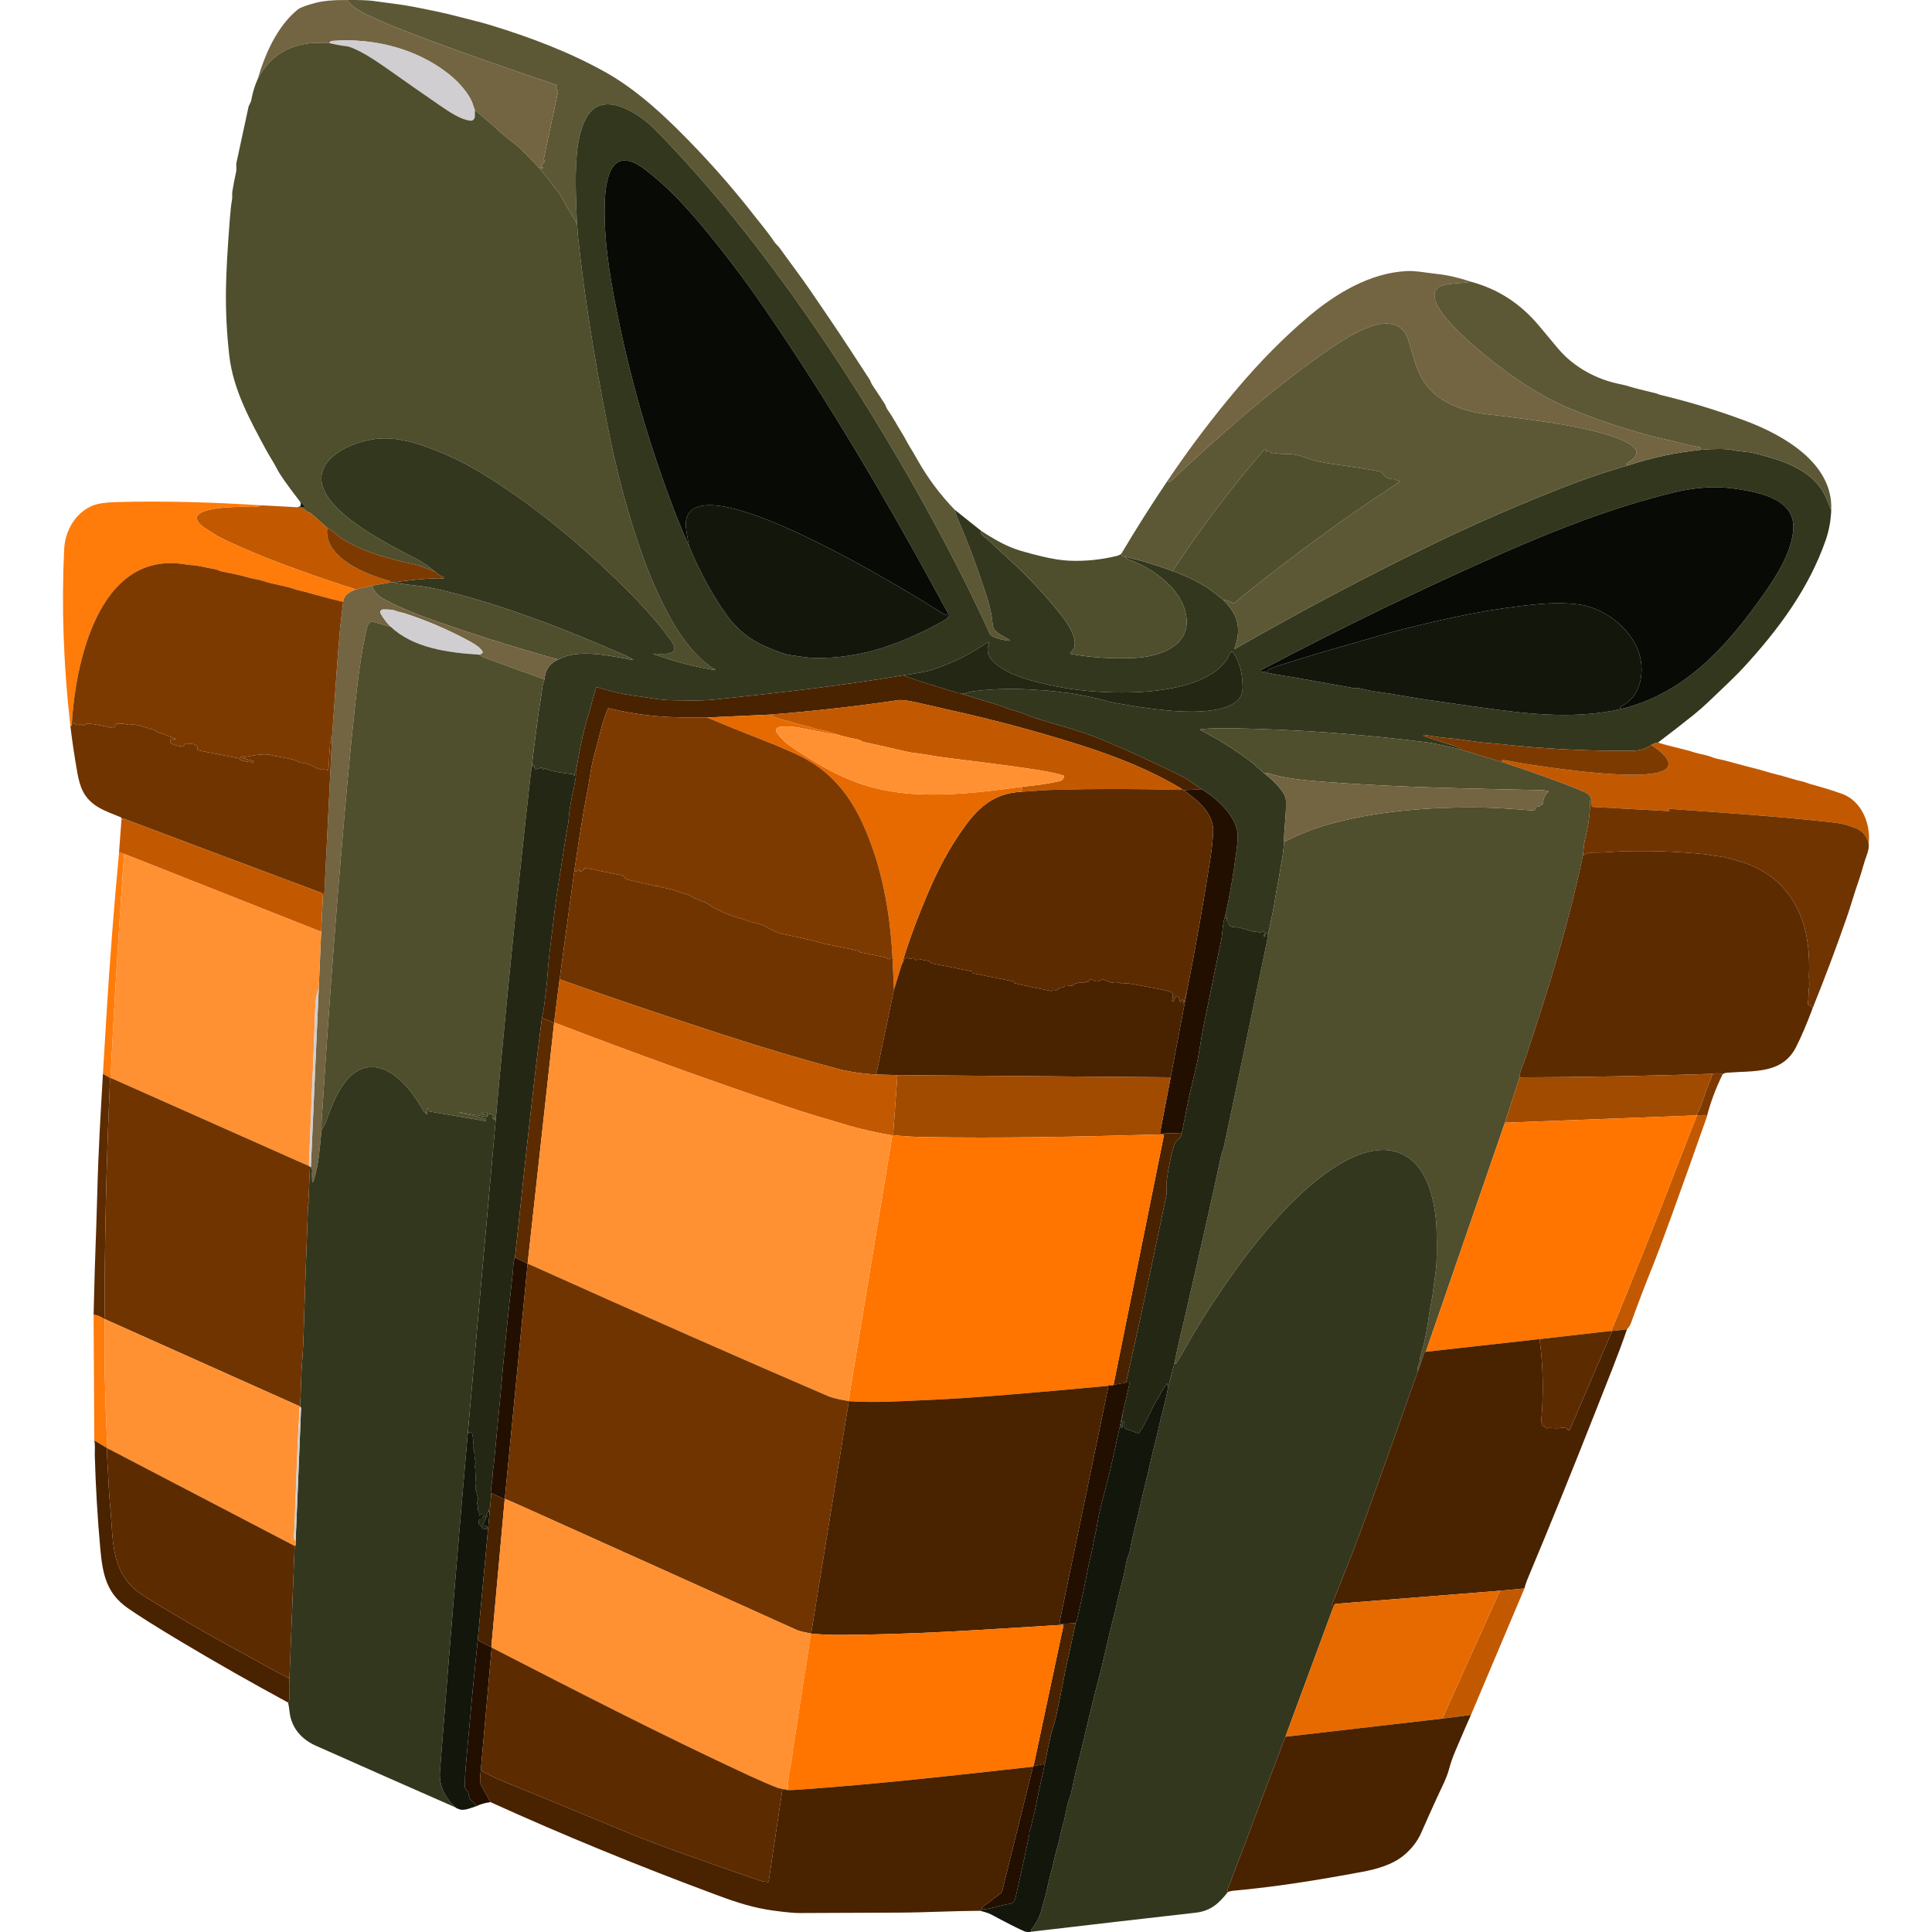
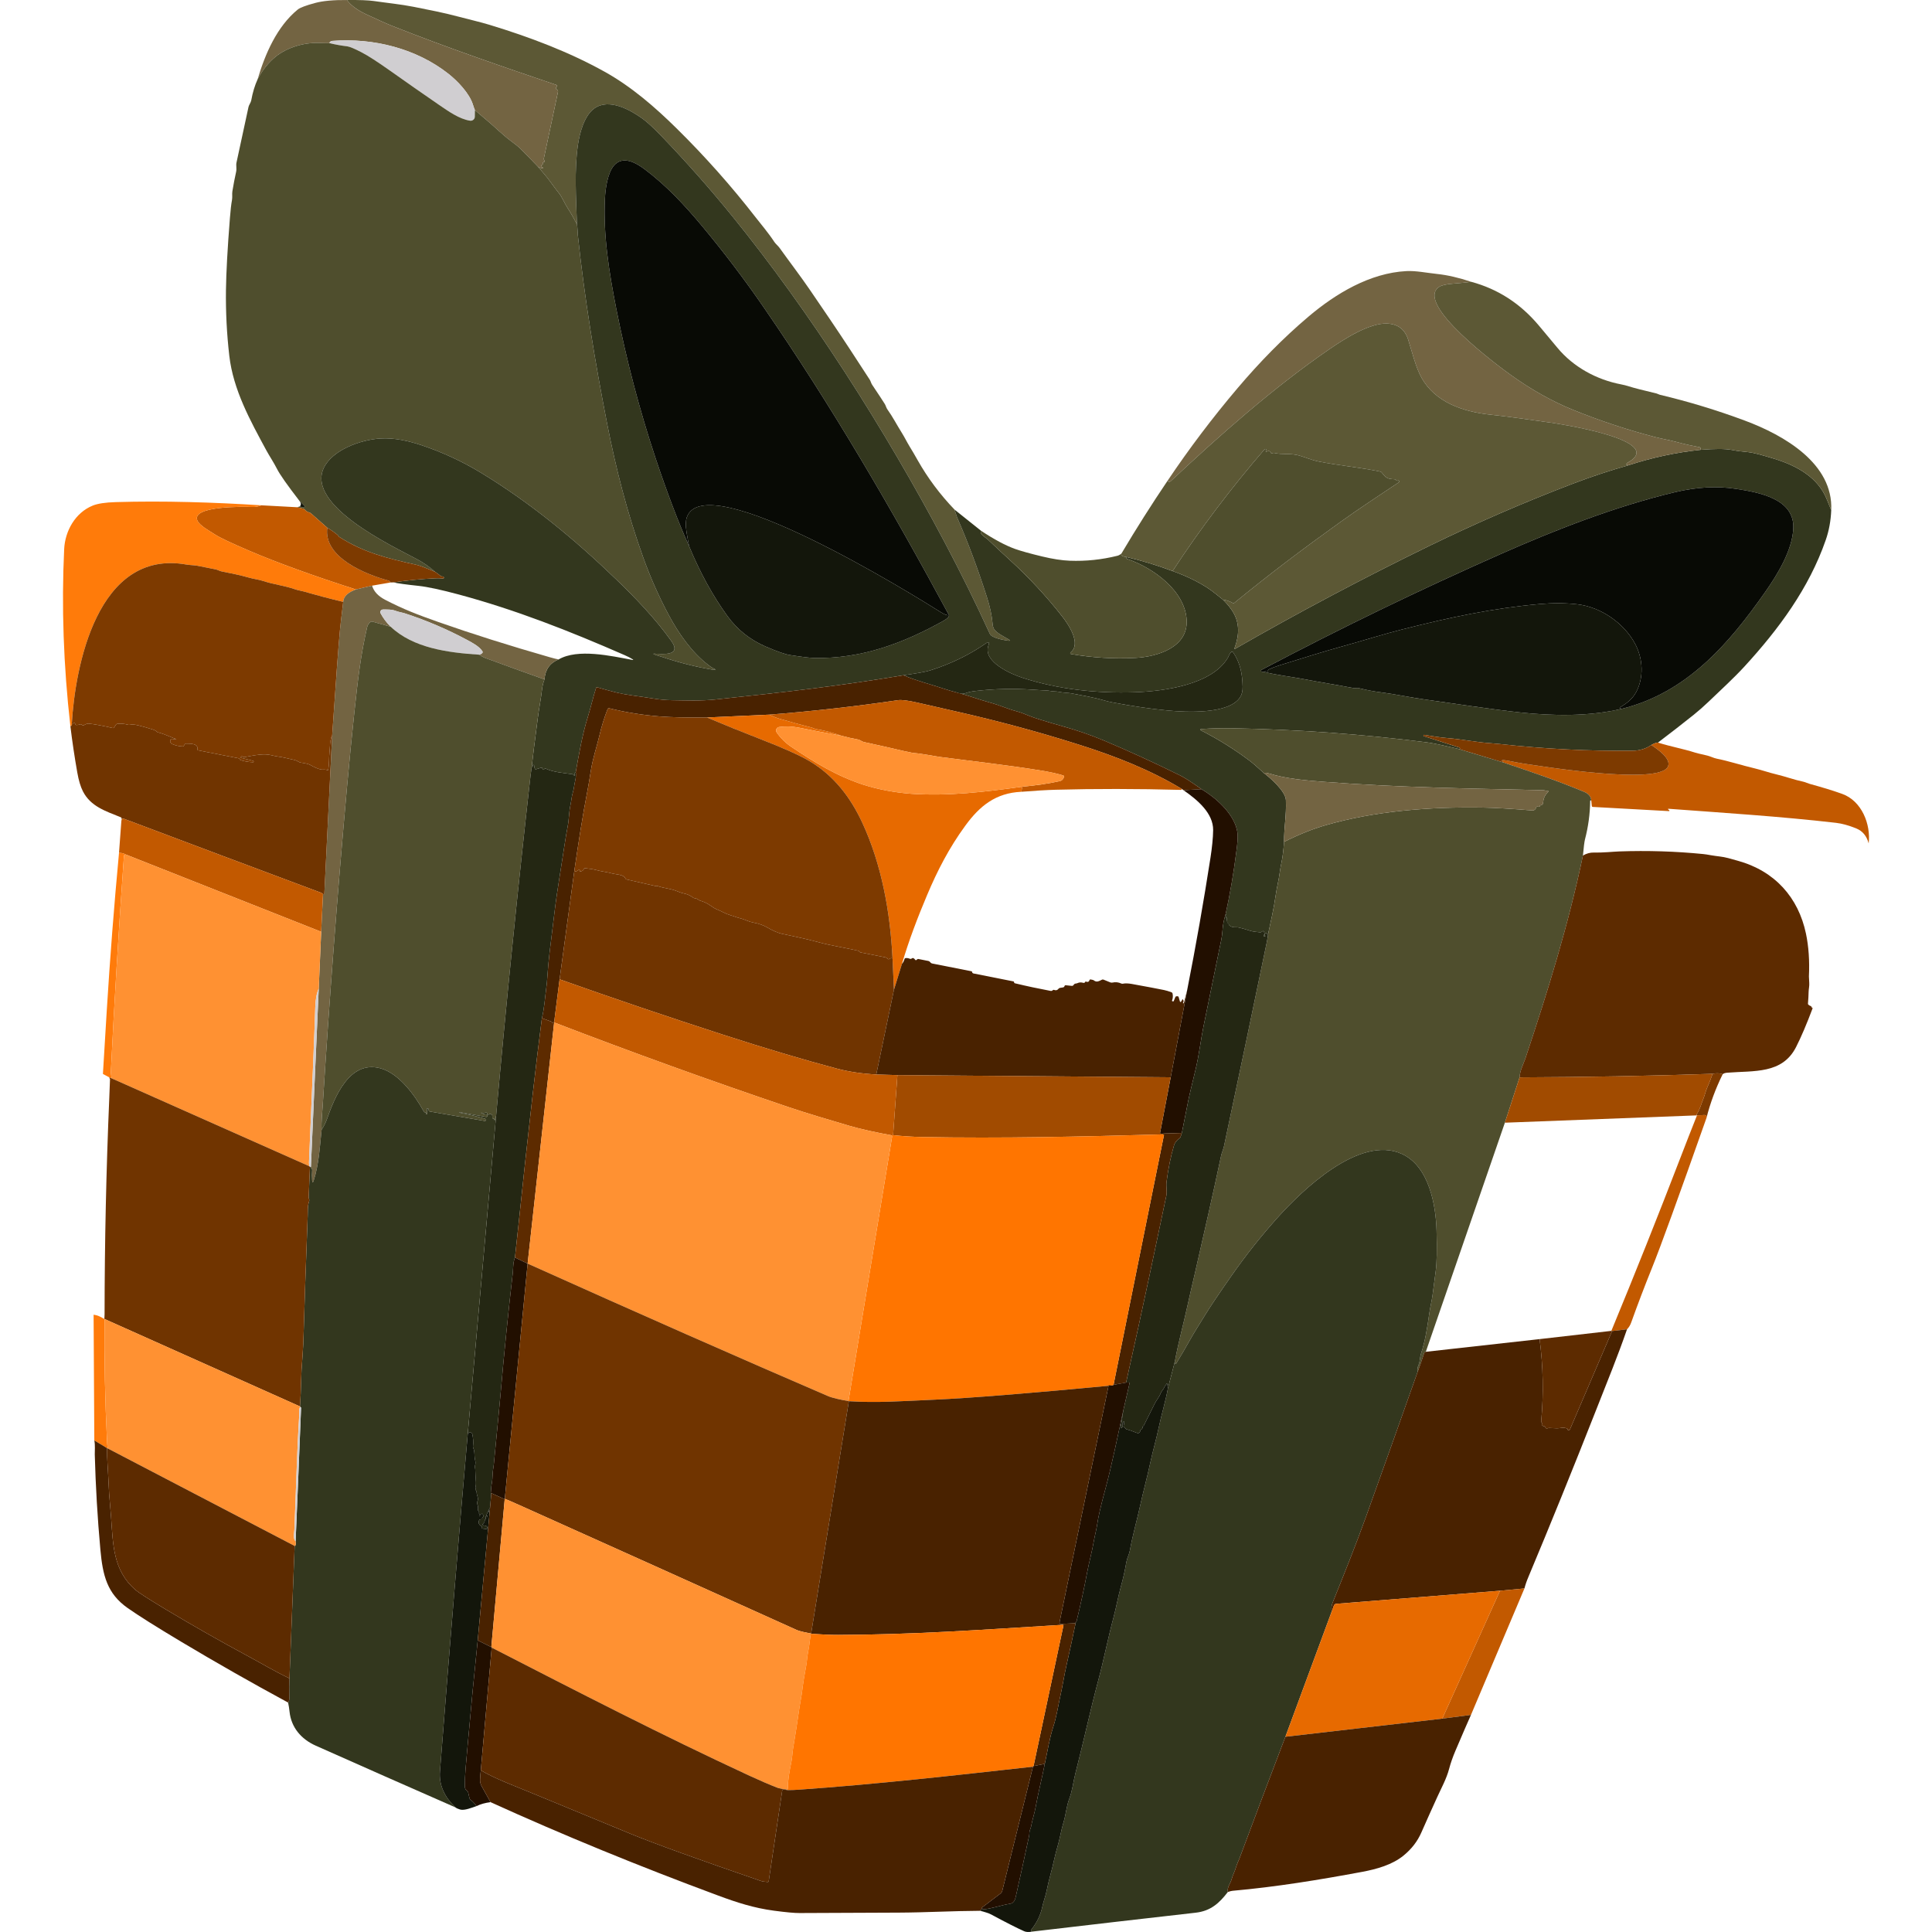
<svg xmlns="http://www.w3.org/2000/svg" width="92" height="92" viewBox="0 0 92 92" fill="none">
  <path d="M45.452 24.265C45.478 24.335 45.501 24.402 45.519 24.465C45.542 24.546 45.565 24.612 45.587 24.663C46.087 25.806 46.557 27.062 46.996 28.432C47.142 28.886 47.233 29.316 47.269 29.723C47.279 29.843 47.313 29.937 47.371 30.004C47.521 30.178 47.818 30.32 48.017 30.438C48.122 30.501 48.114 30.524 47.991 30.507C47.823 30.483 47.228 30.387 47.135 30.182C46.467 28.724 45.758 27.286 45.007 25.867C42.11 20.393 38.571 14.852 34.87 10.294C33.806 8.984 32.688 7.719 31.515 6.499C31.126 6.094 30.814 5.808 30.581 5.64C29.988 5.215 29.002 4.676 28.312 5.155C27.803 5.508 27.592 6.397 27.518 6.913C27.346 8.116 27.431 9.404 27.474 10.686C27.328 10.395 27.173 10.125 27.012 9.877C26.874 9.665 26.763 9.376 26.608 9.187C26.356 8.877 26.139 8.534 25.874 8.236C25.788 8.139 25.702 8.039 25.616 7.937C25.698 7.983 25.77 8.009 25.83 8.015C25.835 8.015 25.841 8.014 25.845 8.01C25.85 8.007 25.853 8.003 25.855 7.997C25.856 7.992 25.855 7.987 25.853 7.982C25.851 7.977 25.847 7.973 25.842 7.971C25.834 7.967 25.827 7.964 25.82 7.961C25.802 7.953 25.79 7.939 25.785 7.92C25.775 7.881 25.784 7.857 25.812 7.849C25.823 7.846 25.833 7.84 25.839 7.83C25.846 7.821 25.849 7.81 25.847 7.799C25.843 7.742 25.863 7.714 25.909 7.713C25.913 7.713 25.917 7.713 25.921 7.711C25.924 7.709 25.927 7.707 25.93 7.704C25.932 7.701 25.934 7.698 25.935 7.695C25.937 7.691 25.937 7.687 25.937 7.684C25.935 7.665 25.928 7.648 25.917 7.632C25.897 7.605 25.89 7.575 25.898 7.543L26.571 4.371C26.576 4.348 26.572 4.327 26.559 4.307C26.544 4.282 26.524 4.262 26.498 4.247C26.466 4.228 26.46 4.203 26.48 4.173L26.512 4.121C26.536 4.083 26.526 4.056 26.483 4.041C23.864 3.152 21.252 2.255 18.683 1.237C18.421 1.133 18.002 0.946 17.426 0.676C17.008 0.48 16.706 0.255 16.521 0.001C17.118 -0.005 17.544 0.011 17.799 0.048C18.433 0.141 19.082 0.203 19.694 0.324C20.419 0.469 21.105 0.598 21.849 0.797C22.341 0.928 22.863 1.046 23.32 1.185C25.214 1.762 27.089 2.468 28.792 3.416C30.067 4.125 31.196 5.105 32.222 6.117C33.571 7.447 34.824 8.857 35.98 10.346C36.207 10.637 36.603 11.106 36.873 11.52C36.936 11.616 37.049 11.703 37.121 11.803C37.603 12.477 38.124 13.155 38.574 13.814C39.212 14.745 39.845 15.675 40.463 16.618C40.937 17.343 41.257 17.834 41.422 18.09C41.462 18.154 41.482 18.251 41.531 18.323C41.831 18.769 42.033 19.076 42.137 19.244C42.178 19.311 42.202 19.42 42.258 19.497C42.511 19.85 42.7 20.223 42.935 20.596C43.073 20.815 43.185 21.049 43.314 21.26C43.423 21.436 43.553 21.657 43.702 21.922C44.178 22.764 44.761 23.544 45.452 24.265Z" fill="#5C5835" />
  <path d="M16.521 0.001C16.706 0.255 17.008 0.48 17.426 0.676C18.002 0.946 18.421 1.133 18.683 1.237C21.252 2.255 23.864 3.152 26.483 4.041C26.526 4.056 26.536 4.083 26.512 4.121L26.48 4.173C26.46 4.203 26.466 4.228 26.498 4.247C26.524 4.262 26.544 4.282 26.559 4.307C26.572 4.327 26.576 4.348 26.571 4.371L25.898 7.543C25.89 7.575 25.897 7.605 25.917 7.632C25.928 7.648 25.935 7.665 25.937 7.684C25.937 7.687 25.937 7.691 25.935 7.695C25.934 7.698 25.932 7.701 25.93 7.704C25.927 7.707 25.924 7.709 25.921 7.711C25.917 7.713 25.913 7.713 25.909 7.713C25.863 7.714 25.843 7.742 25.847 7.799C25.849 7.81 25.846 7.821 25.839 7.83C25.833 7.84 25.823 7.846 25.812 7.849C25.784 7.857 25.775 7.881 25.785 7.92C25.79 7.939 25.802 7.953 25.82 7.961C25.827 7.964 25.834 7.967 25.842 7.971C25.847 7.973 25.851 7.977 25.853 7.982C25.855 7.987 25.856 7.992 25.855 7.997C25.853 8.003 25.85 8.007 25.845 8.01C25.841 8.014 25.835 8.015 25.83 8.015C25.77 8.009 25.698 7.983 25.616 7.937C25.344 7.649 25.064 7.362 24.776 7.076C24.688 6.989 24.538 6.868 24.327 6.712C23.964 6.444 23.569 6.055 23.253 5.788C23.044 5.611 22.831 5.43 22.614 5.244C22.582 5.17 22.552 5.085 22.522 4.987C22.356 4.449 21.796 3.862 21.351 3.512C19.82 2.308 17.78 1.798 15.831 1.947C15.757 1.953 15.707 1.988 15.683 2.052C15.592 2.057 15.427 2.054 15.19 2.045C14.476 2.018 13.66 2.26 13.115 2.708C12.779 2.984 12.498 3.337 12.271 3.766C12.62 2.58 13.187 1.263 14.177 0.455C14.288 0.364 14.566 0.259 15.011 0.14C15.375 0.042 15.878 -0.005 16.521 0.001Z" fill="#736442" />
  <path d="M22.614 5.244L22.61 5.559C22.61 5.587 22.604 5.614 22.592 5.639C22.58 5.663 22.562 5.685 22.541 5.703C22.519 5.721 22.494 5.734 22.467 5.742C22.439 5.749 22.411 5.751 22.383 5.747C21.868 5.67 21.335 5.286 20.912 4.997C20.136 4.464 19.364 3.926 18.597 3.381C17.982 2.945 17.521 2.648 17.215 2.49C16.875 2.314 16.647 2.219 16.533 2.206C16.25 2.173 15.967 2.122 15.683 2.052C15.707 1.988 15.757 1.953 15.831 1.947C17.78 1.798 19.82 2.308 21.351 3.512C21.796 3.862 22.356 4.449 22.522 4.987C22.552 5.085 22.582 5.17 22.614 5.244Z" fill="#D0CED1" />
  <path d="M15.683 2.052C15.967 2.122 16.25 2.173 16.533 2.206C16.647 2.219 16.875 2.314 17.215 2.49C17.521 2.648 17.982 2.945 18.597 3.381C19.364 3.926 20.136 4.464 20.912 4.997C21.335 5.286 21.868 5.67 22.383 5.747C22.411 5.751 22.439 5.749 22.467 5.742C22.494 5.734 22.519 5.721 22.541 5.703C22.562 5.685 22.58 5.663 22.592 5.639C22.604 5.614 22.61 5.587 22.61 5.559L22.614 5.244C22.831 5.43 23.044 5.611 23.253 5.788C23.569 6.055 23.964 6.444 24.327 6.712C24.538 6.868 24.688 6.989 24.776 7.076C25.064 7.362 25.344 7.649 25.616 7.937C25.702 8.039 25.788 8.139 25.874 8.236C26.139 8.534 26.356 8.877 26.608 9.187C26.763 9.376 26.874 9.665 27.012 9.877C27.173 10.125 27.328 10.395 27.474 10.686C27.488 10.755 27.496 10.839 27.501 10.936C27.505 11.048 27.51 11.132 27.515 11.188C27.834 14.204 28.327 17.192 28.91 20.171C29.332 22.33 29.877 24.458 30.634 26.559C30.979 27.516 31.383 28.425 31.845 29.287C32.308 30.151 32.934 31.062 33.733 31.668C33.834 31.745 33.895 31.788 33.914 31.797C34.126 31.891 34.117 31.919 33.887 31.881C33.102 31.749 32.3 31.545 31.483 31.268C31.403 31.24 31.258 31.208 31.155 31.16C31.102 31.135 31.105 31.125 31.164 31.127C31.536 31.145 32.488 31.25 31.966 30.52C31.204 29.456 30.278 28.49 29.331 27.578C27.369 25.686 25.248 23.933 22.895 22.507C22.007 21.969 21.068 21.534 20.078 21.203C19.491 21.006 18.79 20.838 18.111 20.881C17.176 20.938 15.825 21.422 15.417 22.286C14.574 24.072 18.692 26.008 19.846 26.623C20.167 26.794 20.459 26.997 20.722 27.233C20.288 27.045 19.998 26.935 19.853 26.902C18.38 26.573 17.313 26.307 16.141 25.559C16.125 25.549 16.115 25.535 16.111 25.517C16.108 25.505 16.101 25.494 16.09 25.485C15.924 25.347 15.756 25.229 15.585 25.131L14.813 24.45C14.791 24.43 14.765 24.416 14.737 24.408C14.647 24.384 14.57 24.336 14.508 24.264C14.488 24.242 14.464 24.228 14.435 24.221L14.146 24.154L14.28 24.114C14.362 24.154 14.434 24.164 14.494 24.143C14.523 24.133 14.527 24.117 14.506 24.096L14.248 23.836C13.674 23.092 13.321 22.589 13.19 22.327C13.035 22.02 12.819 21.699 12.679 21.439C11.909 20.013 11.106 18.564 10.919 16.94C10.799 15.899 10.746 14.855 10.76 13.808C10.771 12.969 10.834 11.829 10.948 10.389C10.978 10.001 11.011 9.716 11.046 9.532C11.075 9.376 11.043 9.252 11.066 9.107C11.117 8.795 11.177 8.484 11.245 8.175C11.277 8.028 11.234 7.874 11.259 7.754C11.451 6.865 11.643 5.976 11.835 5.087C11.853 5.002 11.945 4.885 11.965 4.774C12.032 4.401 12.134 4.066 12.271 3.766C12.498 3.337 12.779 2.984 13.115 2.708C13.66 2.26 14.476 2.018 15.19 2.045C15.427 2.054 15.592 2.057 15.683 2.052Z" fill="#4F4E2D" />
  <path d="M45.452 24.265L46.708 25.268C46.682 25.359 46.721 25.444 46.823 25.523C46.955 25.623 47.025 25.678 47.035 25.686C47.383 26.018 47.735 26.346 48.09 26.669C48.998 27.498 49.828 28.393 50.581 29.354C50.878 29.734 51.505 30.654 50.98 31.068C50.974 31.073 50.968 31.08 50.966 31.088C50.963 31.096 50.963 31.105 50.965 31.113C50.967 31.121 50.971 31.128 50.978 31.134C50.984 31.14 50.992 31.144 51.001 31.145C52.018 31.32 53.039 31.381 54.065 31.328C55.121 31.273 56.581 30.826 56.507 29.522C56.429 28.136 54.931 27.042 53.664 26.613C53.64 26.605 53.628 26.595 53.627 26.581C53.627 26.567 53.635 26.549 53.652 26.527C54.375 26.697 55.103 26.919 55.837 27.193C56.535 27.441 57.327 27.812 57.907 28.292C58.026 28.39 58.136 28.479 58.236 28.556C58.453 28.768 58.622 28.979 58.741 29.188C59.011 29.662 59.028 30.217 58.791 30.854C58.773 30.902 58.787 30.913 58.833 30.886C61.831 29.164 64.909 27.533 68.066 25.994C70.296 24.907 72.573 23.92 74.897 23.033C75.764 22.701 76.645 22.41 77.539 22.158C78.665 21.789 79.815 21.542 80.989 21.419C81.668 21.365 82.156 21.367 82.455 21.423C82.722 21.474 82.992 21.51 83.263 21.532C83.45 21.547 83.865 21.654 84.505 21.851C85.566 22.177 86.583 22.738 86.998 23.796C87.06 23.954 87.128 24.12 87.201 24.293C87.182 24.796 87.095 25.273 86.938 25.721C86.142 28.011 84.704 29.958 83.061 31.748C82.58 32.272 81.939 32.862 81.367 33.409C81.128 33.638 80.89 33.847 80.655 34.036C80.108 34.473 79.54 34.915 78.951 35.361C78.864 35.365 78.758 35.403 78.632 35.476C78.376 35.654 78.08 35.745 77.743 35.749C75.669 35.772 73.561 35.666 71.419 35.43C71.255 35.413 71.117 35.4 71.004 35.393C70.317 35.349 69.635 35.205 68.948 35.149C68.544 35.117 68.194 35.051 67.813 34.992C67.799 34.99 67.79 34.996 67.787 35.01L67.782 35.032C67.78 35.043 67.784 35.049 67.793 35.052L69.5 35.598C69.503 35.599 69.506 35.601 69.509 35.603C69.512 35.605 69.514 35.608 69.516 35.611C69.524 35.626 69.526 35.639 69.522 35.649C69.519 35.66 69.509 35.665 69.492 35.666C69.471 35.667 69.45 35.665 69.432 35.658C68.915 35.547 68.405 35.409 67.889 35.343C64.818 34.955 61.734 34.733 58.638 34.679C58.152 34.671 57.685 34.683 57.236 34.715C57.134 34.723 57.128 34.75 57.219 34.796C58.035 35.211 58.817 35.702 59.565 36.269C59.659 36.34 59.861 36.517 60.172 36.802C60.505 37.052 61.217 37.684 61.233 38.098C61.263 38.866 61.137 39.4 61.147 40.089C61.114 40.507 61.076 40.818 61.033 41.021C60.992 41.213 60.962 41.38 60.944 41.522C60.891 41.927 60.798 42.267 60.745 42.644C60.658 43.268 60.515 43.876 60.383 44.491C60.353 44.483 60.327 44.466 60.304 44.442C60.28 44.417 60.258 44.419 60.239 44.446C60.208 44.49 60.212 44.529 60.251 44.563C60.253 44.565 60.254 44.567 60.254 44.569C60.255 44.572 60.254 44.574 60.253 44.576C60.252 44.578 60.25 44.58 60.248 44.581C60.246 44.582 60.243 44.582 60.241 44.581C60.227 44.58 60.214 44.583 60.203 44.59C60.199 44.593 60.194 44.594 60.189 44.594C60.183 44.594 60.178 44.592 60.175 44.588C60.171 44.584 60.169 44.58 60.168 44.575C60.168 44.569 60.169 44.564 60.172 44.56C60.217 44.493 60.222 44.427 60.185 44.361C60.17 44.334 60.148 44.328 60.121 44.346L60.072 44.378C60.049 44.392 60.024 44.398 59.997 44.395C59.828 44.377 59.672 44.368 59.508 44.315C59.339 44.259 59.168 44.21 58.995 44.168C58.851 44.134 58.704 44.196 58.552 44.074C58.513 44.043 58.499 44.004 58.511 43.958C58.512 43.956 58.512 43.953 58.511 43.95C58.51 43.948 58.509 43.945 58.507 43.944C58.505 43.942 58.502 43.94 58.5 43.94C58.497 43.939 58.494 43.939 58.491 43.939C58.483 43.942 58.476 43.944 58.468 43.946C58.452 43.95 58.443 43.944 58.441 43.928L58.412 43.707C58.411 43.703 58.409 43.7 58.404 43.699C58.395 43.696 58.386 43.698 58.376 43.704C58.373 43.706 58.373 43.705 58.374 43.702C58.414 43.607 58.41 43.552 58.361 43.538C58.572 42.573 58.74 41.597 58.865 40.611C58.911 40.253 58.98 39.842 58.9 39.508C58.706 38.701 57.89 37.982 57.215 37.58C56.752 37.251 56.42 37.036 56.221 36.937C55.02 36.343 53.802 35.784 52.566 35.262C51.919 34.99 51.241 34.761 50.554 34.569C49.797 34.356 49.294 34.199 49.044 34.1C48.817 34.01 48.641 33.932 48.374 33.86C47.978 33.755 47.62 33.584 47.122 33.449C46.628 33.314 46.111 33.119 45.592 32.984C45.876 33.104 45.956 32.994 46.197 32.945C46.283 32.928 46.37 32.914 46.458 32.904C47.362 32.799 48.27 32.778 49.18 32.842C49.479 32.863 49.694 32.875 49.823 32.879C49.944 32.882 50.059 32.919 50.185 32.922C50.29 32.925 50.38 32.934 50.453 32.95C50.652 32.993 50.861 32.985 51.042 33.021C51.559 33.124 52.089 33.206 52.594 33.357C52.708 33.391 52.838 33.422 52.984 33.449C53.924 33.628 54.793 33.755 55.589 33.831C56.466 33.916 58.525 34.026 59.054 33.199C59.139 33.067 59.178 32.899 59.173 32.695C59.159 32.093 59.065 31.574 58.72 31.062C58.715 31.055 58.709 31.049 58.701 31.044C58.694 31.04 58.685 31.037 58.677 31.036C58.668 31.035 58.659 31.036 58.65 31.038C58.642 31.041 58.634 31.046 58.628 31.051C58.534 31.137 58.514 31.246 58.469 31.323C57.717 32.594 55.479 32.916 54.027 32.965C52.227 33.023 50.403 32.83 48.689 32.275C48.13 32.093 46.784 31.508 47.068 30.733C47.126 30.574 47.084 30.543 46.941 30.641C46.143 31.193 45.257 31.621 44.285 31.927C44.092 31.988 43.671 32.064 43.022 32.155C39.934 32.671 37.373 32.962 34.054 33.31C33.355 33.383 32.682 33.353 31.998 33.344C31.705 33.34 31.395 33.311 31.069 33.257C30.472 33.157 29.847 33.103 29.285 32.959C29.004 32.888 28.723 32.811 28.443 32.729C28.413 32.72 28.394 32.73 28.384 32.759C28.236 33.214 28.137 33.674 27.995 34.129C27.73 34.975 27.568 35.92 27.416 36.766C27.373 36.783 27.356 36.838 27.366 36.929C27.366 36.932 27.365 36.935 27.363 36.937C27.361 36.94 27.358 36.941 27.356 36.942C27.353 36.942 27.35 36.942 27.347 36.941C27.344 36.939 27.342 36.937 27.341 36.934C27.338 36.927 27.334 36.92 27.329 36.914C27.298 36.885 27.276 36.869 27.262 36.867C26.865 36.81 26.351 36.775 25.991 36.602C25.968 36.591 25.948 36.594 25.931 36.611L25.898 36.643C25.88 36.661 25.863 36.66 25.848 36.64C25.835 36.624 25.828 36.608 25.826 36.593C25.823 36.559 25.804 36.547 25.77 36.557L25.535 36.628C25.5 36.639 25.477 36.628 25.464 36.596C25.447 36.552 25.438 36.505 25.437 36.455C25.437 36.45 25.435 36.445 25.43 36.441C25.423 36.437 25.416 36.432 25.41 36.426C25.408 36.425 25.405 36.424 25.402 36.423C25.399 36.423 25.397 36.423 25.394 36.424C25.392 36.425 25.389 36.426 25.387 36.428C25.386 36.43 25.384 36.432 25.384 36.435C25.37 36.487 25.348 36.524 25.316 36.546C25.369 36.064 25.467 35.276 25.611 34.18C25.675 33.691 25.758 33.286 25.812 32.821C25.832 32.652 25.87 32.496 25.928 32.353C25.961 31.885 26.186 31.568 26.602 31.401C27.516 30.871 29.107 31.237 30.106 31.423C30.166 31.434 30.17 31.424 30.12 31.391C30.026 31.33 29.902 31.265 29.749 31.199C27.101 30.04 24.55 29.038 21.848 28.31C21 28.082 20.359 27.944 19.925 27.898C19.349 27.837 18.951 27.782 18.729 27.733C19.412 27.634 20.076 27.569 20.722 27.538C20.845 27.532 20.969 27.535 21.093 27.548C21.12 27.551 21.135 27.54 21.139 27.514C21.142 27.493 21.134 27.476 21.114 27.464C21.098 27.454 21.08 27.449 21.06 27.449C21.05 27.449 21.041 27.448 21.032 27.447C21.015 27.445 20.997 27.437 20.98 27.423C20.898 27.357 20.812 27.293 20.722 27.233C20.459 26.997 20.167 26.794 19.846 26.623C18.692 26.008 14.574 24.072 15.417 22.286C15.825 21.422 17.176 20.938 18.111 20.881C18.79 20.838 19.491 21.006 20.078 21.203C21.068 21.534 22.007 21.969 22.895 22.507C25.248 23.933 27.369 25.686 29.331 27.578C30.278 28.49 31.204 29.456 31.966 30.52C32.488 31.25 31.536 31.145 31.164 31.127C31.105 31.125 31.102 31.135 31.155 31.16C31.258 31.208 31.403 31.24 31.483 31.268C32.3 31.545 33.102 31.749 33.887 31.881C34.117 31.919 34.126 31.891 33.914 31.797C33.895 31.788 33.834 31.745 33.733 31.668C32.934 31.062 32.308 30.151 31.845 29.287C31.383 28.425 30.979 27.516 30.634 26.559C29.877 24.458 29.332 22.33 28.91 20.171C28.327 17.192 27.834 14.204 27.515 11.188C27.51 11.132 27.505 11.048 27.501 10.936C27.496 10.839 27.488 10.755 27.474 10.686C27.431 9.404 27.346 8.116 27.518 6.913C27.592 6.397 27.803 5.508 28.312 5.155C29.002 4.676 29.988 5.215 30.581 5.64C30.814 5.808 31.126 6.094 31.515 6.499C32.688 7.719 33.806 8.984 34.87 10.294C38.571 14.852 42.11 20.393 45.007 25.867C45.758 27.286 46.467 28.724 47.135 30.182C47.228 30.387 47.823 30.483 47.991 30.507C48.114 30.524 48.122 30.501 48.017 30.438C47.818 30.32 47.521 30.178 47.371 30.004C47.313 29.937 47.279 29.843 47.269 29.723C47.233 29.316 47.142 28.886 46.996 28.432C46.557 27.062 46.087 25.806 45.587 24.663C45.565 24.612 45.542 24.546 45.519 24.465C45.501 24.402 45.478 24.335 45.452 24.265ZM32.813 26.008C33.339 27.277 33.95 28.389 34.644 29.342C35.112 29.986 35.719 30.468 36.464 30.79C37.004 31.023 37.383 31.156 37.602 31.19C38.187 31.282 38.577 31.329 38.773 31.333C41.011 31.375 42.977 30.648 44.92 29.567C45.107 29.462 45.198 29.372 45.192 29.296C42.477 24.261 39.598 19.319 36.345 14.602C35.432 13.277 34.459 11.996 33.426 10.758C32.611 9.781 31.73 8.833 30.701 8.062C30.284 7.75 29.657 7.389 29.233 7.888C28.931 8.242 28.829 8.993 28.807 9.441C28.718 11.161 29 12.957 29.349 14.716C29.839 17.185 30.462 19.552 31.217 21.816C31.769 23.47 32.301 24.867 32.813 26.008ZM60.169 31.989C60.802 32.153 61.518 32.228 62.074 32.337C62.866 32.492 63.659 32.612 64.452 32.766C64.529 32.781 64.633 32.75 64.688 32.764C65.047 32.855 65.411 32.924 65.779 32.972C66.478 33.062 67.17 33.215 67.87 33.312C69.373 33.519 70.862 33.759 72.372 33.924C73.977 34.098 75.662 34.121 77.239 33.751C80.335 32.982 82.34 30.641 84.049 28.203C84.656 27.337 85.338 26.216 85.395 25.183C85.475 23.748 83.76 23.447 82.673 23.279C81.768 23.138 80.802 23.19 79.775 23.434C76.904 24.116 74.019 25.251 71.438 26.393C67.59 28.096 63.801 29.931 60.071 31.9C60.064 31.904 60.058 31.91 60.054 31.916C60.05 31.923 60.048 31.931 60.048 31.939C60.047 31.947 60.05 31.954 60.054 31.961C60.057 31.968 60.063 31.974 60.07 31.978C60.099 31.994 60.132 31.997 60.169 31.989Z" fill="#33371E" />
  <path d="M70.061 13.42C69.753 13.457 69.454 13.488 69.166 13.51C68.856 13.535 68.645 13.585 68.533 13.659C67.317 14.464 71.41 17.474 71.954 17.864C72.932 18.565 73.924 19.119 74.928 19.526C76.194 20.038 77.489 20.467 78.813 20.813C79.121 20.893 79.522 20.96 79.872 21.056C80.263 21.163 80.579 21.227 80.941 21.297C80.962 21.301 80.974 21.313 80.976 21.333L80.989 21.419C79.815 21.542 78.665 21.789 77.539 22.158C77.533 22.145 77.518 22.141 77.496 22.145C77.486 22.147 77.475 22.144 77.467 22.138C77.458 22.132 77.453 22.123 77.451 22.113C77.449 22.099 77.452 22.084 77.461 22.068C77.467 22.057 77.479 22.047 77.497 22.037C79.457 20.958 74.111 20.164 73.839 20.125C72.57 19.941 71.613 19.815 70.968 19.746C69.648 19.604 68.341 19.146 67.695 17.994C67.421 17.504 67.247 16.774 67.056 16.173C66.901 15.685 66.566 15.429 66.052 15.407C65.205 15.37 63.983 16.162 63.312 16.622C60.635 18.459 58.057 20.751 55.764 22.9C55.697 22.964 55.641 22.962 55.598 22.893C56.627 21.361 57.74 19.888 58.939 18.475C59.977 17.252 61.084 16.113 62.317 15.07C63.598 13.987 65.228 12.999 66.973 12.909C67.418 12.885 67.937 12.993 68.437 13.046C68.928 13.098 69.47 13.223 70.061 13.42Z" fill="#736442" />
  <path d="M70.061 13.42C71.327 13.762 72.397 14.453 73.27 15.492C73.57 15.849 73.869 16.206 74.166 16.565C74.918 17.472 76.018 18.078 77.198 18.304C77.325 18.328 77.45 18.36 77.573 18.4C77.793 18.47 78.231 18.583 78.886 18.738C78.927 18.747 78.986 18.785 79.036 18.797C80.415 19.125 81.766 19.536 83.089 20.029C84.975 20.731 87.304 22.084 87.201 24.293C87.128 24.12 87.06 23.954 86.998 23.796C86.583 22.738 85.566 22.177 84.505 21.851C83.865 21.654 83.45 21.547 83.263 21.532C82.992 21.51 82.722 21.474 82.455 21.423C82.156 21.367 81.668 21.365 80.989 21.419L80.976 21.333C80.974 21.313 80.962 21.301 80.941 21.297C80.579 21.227 80.263 21.163 79.872 21.056C79.522 20.96 79.121 20.893 78.813 20.813C77.489 20.467 76.194 20.038 74.928 19.526C73.924 19.119 72.932 18.565 71.954 17.864C71.41 17.474 67.317 14.464 68.533 13.659C68.645 13.585 68.856 13.535 69.166 13.51C69.454 13.488 69.753 13.457 70.061 13.42Z" fill="#5C5835" />
  <path d="M45.192 29.296C45.101 29.308 44.973 29.261 44.806 29.156C43.53 28.351 33.576 22.167 32.706 24.633C32.649 24.796 32.644 25.025 32.69 25.32C32.726 25.546 32.767 25.775 32.813 26.008C32.301 24.867 31.769 23.47 31.217 21.816C30.462 19.552 29.839 17.185 29.349 14.716C29 12.957 28.718 11.161 28.807 9.441C28.829 8.993 28.931 8.242 29.233 7.888C29.657 7.389 30.284 7.75 30.701 8.062C31.73 8.833 32.611 9.781 33.426 10.758C34.459 11.996 35.432 13.277 36.345 14.602C39.598 19.319 42.477 24.261 45.192 29.296Z" fill="#080A05" />
  <path d="M77.539 22.158C76.645 22.41 75.764 22.701 74.897 23.033C72.573 23.92 70.296 24.907 68.066 25.994C64.909 27.533 61.831 29.164 58.833 30.886C58.787 30.913 58.773 30.902 58.791 30.854C59.028 30.217 59.011 29.662 58.741 29.188C58.622 28.979 58.453 28.768 58.236 28.556C58.397 28.575 58.551 28.628 58.699 28.713C58.727 28.729 58.753 28.727 58.779 28.707C60.499 27.301 62.026 26.15 63.823 24.861C64.717 24.22 65.68 23.59 66.619 22.963C66.623 22.96 66.626 22.956 66.629 22.952C66.631 22.948 66.633 22.944 66.634 22.939C66.634 22.934 66.634 22.929 66.633 22.925C66.631 22.92 66.629 22.916 66.626 22.912L66.605 22.888C66.599 22.88 66.59 22.877 66.58 22.878C66.571 22.881 66.564 22.884 66.559 22.89C66.554 22.895 66.548 22.897 66.54 22.895C66.513 22.889 66.492 22.876 66.476 22.856C66.457 22.833 66.432 22.821 66.401 22.82C66.058 22.813 65.989 22.743 65.793 22.497C65.776 22.476 65.754 22.462 65.727 22.457C64.756 22.253 63.763 22.172 62.784 21.974C62.454 21.907 62.105 21.755 61.842 21.685C61.416 21.572 61.064 21.663 60.664 21.566C60.641 21.561 60.622 21.566 60.605 21.583C60.594 21.595 60.582 21.599 60.57 21.596C60.555 21.592 60.542 21.587 60.532 21.58C60.522 21.574 60.516 21.567 60.514 21.56C60.502 21.511 60.471 21.485 60.419 21.481C60.388 21.478 60.351 21.486 60.308 21.506C60.282 21.519 60.271 21.511 60.275 21.483C60.276 21.474 60.281 21.468 60.291 21.465C60.298 21.463 60.303 21.459 60.307 21.454C60.311 21.449 60.312 21.442 60.312 21.436C60.304 21.389 60.28 21.372 60.237 21.386C60.227 21.389 60.219 21.394 60.212 21.402C58.62 23.243 57.162 25.173 55.837 27.193C55.103 26.919 54.375 26.697 53.652 26.527C53.444 26.5 53.359 26.446 53.398 26.365C54.099 25.184 54.832 24.027 55.598 22.893C55.641 22.962 55.697 22.964 55.764 22.9C58.057 20.751 60.635 18.459 63.312 16.622C63.983 16.162 65.205 15.37 66.052 15.407C66.566 15.429 66.901 15.685 67.056 16.173C67.247 16.774 67.421 17.504 67.695 17.994C68.341 19.146 69.648 19.604 70.968 19.746C71.613 19.815 72.57 19.941 73.839 20.125C74.111 20.164 79.457 20.958 77.497 22.037C77.479 22.047 77.467 22.057 77.461 22.068C77.452 22.084 77.449 22.099 77.451 22.113C77.453 22.123 77.458 22.132 77.467 22.138C77.475 22.144 77.486 22.147 77.496 22.145C77.518 22.141 77.533 22.145 77.539 22.158Z" fill="#5C5835" />
  <path d="M77.239 33.751C77.2 33.748 77.168 33.74 77.142 33.727C77.138 33.725 77.135 33.722 77.132 33.719C77.13 33.715 77.129 33.711 77.128 33.706C77.128 33.702 77.129 33.697 77.132 33.694C77.134 33.69 77.137 33.686 77.141 33.684C77.453 33.503 77.732 33.288 77.904 32.973C78.285 32.277 78.242 31.383 77.875 30.682C77.357 29.691 76.246 28.904 75.105 28.775C74.544 28.711 73.949 28.707 73.319 28.764C71.092 28.962 69.072 29.39 66.767 29.973C65.871 30.2 65.001 30.479 64.098 30.728C63.038 31.02 61.988 31.352 60.939 31.679C60.77 31.732 60.604 31.794 60.443 31.865C60.424 31.874 60.409 31.884 60.399 31.897C60.386 31.913 60.376 31.93 60.37 31.948C60.36 31.972 60.343 31.982 60.317 31.977C60.265 31.968 60.216 31.972 60.169 31.989C60.132 31.997 60.099 31.994 60.07 31.978C60.063 31.974 60.057 31.968 60.054 31.961C60.05 31.954 60.047 31.947 60.048 31.939C60.048 31.931 60.05 31.923 60.054 31.916C60.058 31.91 60.064 31.904 60.071 31.9C63.801 29.931 67.59 28.096 71.438 26.393C74.019 25.251 76.904 24.116 79.775 23.434C80.802 23.19 81.768 23.138 82.673 23.279C83.76 23.447 85.475 23.748 85.395 25.183C85.338 26.216 84.656 27.337 84.049 28.203C82.34 30.641 80.335 32.982 77.239 33.751Z" fill="#080A05" />
  <path d="M58.236 28.556C58.136 28.479 58.026 28.39 57.907 28.292C57.327 27.812 56.535 27.441 55.837 27.193C57.162 25.173 58.62 23.243 60.212 21.402C60.219 21.394 60.227 21.389 60.237 21.386C60.28 21.372 60.304 21.389 60.312 21.436C60.312 21.442 60.311 21.449 60.307 21.454C60.303 21.459 60.298 21.463 60.291 21.465C60.281 21.468 60.276 21.474 60.275 21.483C60.271 21.511 60.282 21.519 60.308 21.506C60.351 21.486 60.388 21.478 60.419 21.481C60.471 21.485 60.502 21.511 60.514 21.56C60.516 21.567 60.522 21.574 60.532 21.58C60.542 21.587 60.555 21.592 60.57 21.596C60.582 21.599 60.594 21.595 60.605 21.583C60.622 21.566 60.641 21.561 60.664 21.566C61.064 21.663 61.416 21.572 61.842 21.685C62.105 21.755 62.454 21.907 62.784 21.974C63.763 22.172 64.756 22.253 65.727 22.457C65.754 22.462 65.776 22.476 65.793 22.497C65.989 22.743 66.058 22.813 66.401 22.82C66.432 22.821 66.457 22.833 66.476 22.856C66.492 22.876 66.513 22.889 66.54 22.895C66.548 22.897 66.554 22.895 66.559 22.89C66.564 22.884 66.571 22.881 66.58 22.878C66.59 22.877 66.599 22.88 66.605 22.888L66.626 22.912C66.629 22.916 66.631 22.92 66.633 22.925C66.634 22.929 66.634 22.934 66.634 22.939C66.633 22.944 66.631 22.948 66.629 22.952C66.626 22.956 66.623 22.96 66.619 22.963C65.68 23.59 64.717 24.22 63.823 24.861C62.026 26.15 60.499 27.301 58.779 28.707C58.753 28.727 58.727 28.729 58.699 28.713C58.551 28.628 58.397 28.575 58.236 28.556Z" fill="#4F4E2D" />
  <path d="M77.239 33.751C75.662 34.121 73.977 34.098 72.372 33.924C70.862 33.759 69.373 33.519 67.87 33.312C67.17 33.215 66.478 33.062 65.779 32.972C65.411 32.924 65.047 32.855 64.688 32.764C64.633 32.75 64.529 32.781 64.452 32.766C63.659 32.612 62.866 32.492 62.074 32.337C61.518 32.228 60.802 32.153 60.169 31.989C60.216 31.972 60.265 31.968 60.317 31.977C60.343 31.982 60.36 31.972 60.37 31.948C60.376 31.93 60.386 31.913 60.399 31.897C60.409 31.884 60.424 31.874 60.443 31.865C60.604 31.794 60.77 31.732 60.939 31.679C61.988 31.352 63.038 31.02 64.098 30.728C65.001 30.479 65.871 30.2 66.767 29.973C69.072 29.39 71.092 28.962 73.319 28.764C73.949 28.707 74.544 28.711 75.105 28.775C76.246 28.904 77.357 29.691 77.875 30.682C78.242 31.383 78.285 32.277 77.904 32.973C77.732 33.288 77.453 33.503 77.141 33.684C77.137 33.686 77.134 33.69 77.132 33.694C77.129 33.697 77.128 33.702 77.128 33.706C77.129 33.711 77.13 33.715 77.132 33.719C77.135 33.722 77.138 33.725 77.142 33.727C77.168 33.74 77.2 33.748 77.239 33.751Z" fill="#13160B" />
  <path d="M53.398 26.365C53.359 26.446 53.444 26.5 53.652 26.527C53.635 26.549 53.627 26.567 53.627 26.581C53.628 26.595 53.64 26.605 53.664 26.613C54.931 27.042 56.429 28.136 56.507 29.522C56.581 30.826 55.121 31.273 54.065 31.328C53.039 31.381 52.018 31.32 51.001 31.145C50.992 31.144 50.984 31.14 50.978 31.134C50.971 31.128 50.967 31.121 50.965 31.113C50.963 31.105 50.963 31.096 50.966 31.088C50.968 31.08 50.974 31.073 50.98 31.068C51.505 30.654 50.878 29.734 50.581 29.354C49.828 28.393 48.998 27.498 48.09 26.669C47.735 26.346 47.383 26.018 47.035 25.686C47.025 25.678 46.955 25.623 46.823 25.523C46.721 25.444 46.682 25.359 46.708 25.268C47.339 25.688 47.885 25.979 48.346 26.143C48.626 26.242 49.054 26.361 49.629 26.499C50.13 26.62 50.568 26.687 50.942 26.701C51.707 26.73 52.463 26.651 53.211 26.465C53.286 26.446 53.338 26.407 53.398 26.365Z" fill="#4F4E2D" />
  <path d="M45.192 29.296C45.198 29.372 45.107 29.462 44.92 29.567C42.977 30.648 41.011 31.375 38.773 31.333C38.577 31.329 38.187 31.282 37.602 31.19C37.383 31.156 37.004 31.023 36.464 30.79C35.719 30.468 35.112 29.986 34.644 29.342C33.95 28.389 33.339 27.277 32.813 26.008C32.767 25.775 32.726 25.546 32.69 25.32C32.644 25.025 32.649 24.796 32.706 24.633C33.576 22.167 43.53 28.351 44.806 29.156C44.973 29.261 45.101 29.308 45.192 29.296Z" fill="#13160B" />
  <path d="M45.592 32.984C45.363 32.926 45.138 32.86 44.916 32.786C44.279 32.572 43.645 32.423 43.022 32.155C43.671 32.064 44.092 31.988 44.285 31.927C45.257 31.621 46.143 31.193 46.941 30.641C47.084 30.543 47.126 30.574 47.068 30.733C46.784 31.508 48.13 32.093 48.689 32.275C50.403 32.83 52.227 33.023 54.027 32.965C55.479 32.916 57.717 32.594 58.469 31.323C58.514 31.246 58.534 31.137 58.628 31.051C58.634 31.046 58.642 31.041 58.65 31.038C58.659 31.036 58.668 31.035 58.677 31.036C58.685 31.037 58.694 31.04 58.701 31.044C58.709 31.049 58.715 31.055 58.72 31.062C59.065 31.574 59.159 32.093 59.173 32.695C59.178 32.899 59.139 33.067 59.054 33.199C58.525 34.026 56.466 33.916 55.589 33.831C54.793 33.755 53.924 33.628 52.984 33.449C52.838 33.422 52.708 33.391 52.594 33.357C52.089 33.206 51.559 33.124 51.042 33.021C50.861 32.985 50.652 32.993 50.453 32.95C50.38 32.934 50.29 32.925 50.185 32.922C50.059 32.919 49.944 32.882 49.823 32.879C49.694 32.875 49.479 32.863 49.18 32.842C48.27 32.778 47.362 32.799 46.458 32.904C46.37 32.914 46.283 32.928 46.197 32.945C45.956 32.994 45.876 33.104 45.592 32.984Z" fill="#242713" />
  <path d="M78.951 35.361C79.562 35.554 80.14 35.654 80.715 35.837C80.974 35.919 81.249 35.945 81.497 36.045C81.6 36.087 81.686 36.114 81.758 36.129C82.284 36.231 82.912 36.437 83.567 36.592C83.895 36.67 84.257 36.798 84.612 36.881C85.033 36.981 85.442 37.135 85.853 37.219C85.972 37.244 86.076 37.299 86.165 37.324C86.794 37.497 87.311 37.656 87.717 37.802C88.666 38.141 89.091 39.266 88.984 40.163C88.891 39.809 88.694 39.571 88.393 39.449C88.038 39.304 87.715 39.216 87.424 39.182C84.785 38.878 82.12 38.71 79.47 38.514C79.418 38.51 79.412 38.525 79.453 38.557L79.49 38.586C79.493 38.589 79.496 38.593 79.497 38.598C79.498 38.602 79.498 38.607 79.496 38.611C79.495 38.615 79.492 38.619 79.488 38.621C79.484 38.624 79.479 38.625 79.475 38.625L75.851 38.425C75.82 38.423 75.803 38.407 75.8 38.377L75.775 38.126C75.769 37.939 75.656 37.8 75.437 37.708C74.185 37.184 72.894 36.746 71.609 36.315L71.53 36.238C71.51 36.218 71.514 36.205 71.543 36.199C71.659 36.178 72.161 36.303 72.511 36.356C73.303 36.473 79.005 37.408 79.425 36.504C79.599 36.132 78.926 35.673 78.632 35.476C78.758 35.403 78.864 35.365 78.951 35.361Z" fill="#C25900" />
  <path d="M78.632 35.476C78.926 35.673 79.599 36.132 79.425 36.504C79.005 37.408 73.303 36.473 72.511 36.356C72.161 36.303 71.659 36.178 71.543 36.199C71.514 36.205 71.51 36.218 71.53 36.238L71.609 36.315L69.432 35.658C69.45 35.665 69.471 35.667 69.492 35.666C69.509 35.665 69.519 35.66 69.522 35.649C69.526 35.639 69.524 35.626 69.516 35.611C69.514 35.608 69.512 35.605 69.509 35.603C69.506 35.601 69.503 35.599 69.5 35.598L67.793 35.052C67.784 35.049 67.78 35.043 67.782 35.032L67.787 35.01C67.79 34.996 67.799 34.99 67.813 34.992C68.194 35.051 68.544 35.117 68.948 35.149C69.635 35.205 70.317 35.349 71.004 35.393C71.117 35.4 71.255 35.413 71.419 35.43C73.561 35.666 75.669 35.772 77.743 35.749C78.08 35.745 78.376 35.654 78.632 35.476Z" fill="#7D3A00" />
  <path d="M14.248 23.836L14.506 24.096C14.527 24.117 14.523 24.133 14.494 24.143C14.434 24.164 14.362 24.154 14.28 24.114C14.35 24.035 14.339 23.943 14.248 23.836Z" fill="#13160B" />
  <path d="M14.146 24.154L14.435 24.221C14.464 24.228 14.488 24.242 14.508 24.264C14.57 24.336 14.647 24.384 14.737 24.408C14.765 24.416 14.791 24.43 14.813 24.45L15.585 25.131C15.388 26.538 17.413 27.355 18.494 27.645C18.543 27.658 18.576 27.689 18.595 27.736L17.718 27.889L16.945 28.069C14.884 27.406 13.199 26.795 11.889 26.235C11.017 25.863 10.469 25.603 10.243 25.455C9.991 25.289 9.52 25.04 9.406 24.802C9.056 24.082 11.644 24.124 11.97 24.142C12.142 24.151 12.3 24.125 12.444 24.062L14.146 24.154Z" fill="#C25900" />
  <path d="M12.444 24.062C12.3 24.125 12.142 24.151 11.97 24.142C11.644 24.124 9.056 24.082 9.406 24.802C9.52 25.04 9.991 25.289 10.243 25.455C10.469 25.603 11.017 25.863 11.889 26.235C13.199 26.795 14.884 27.406 16.945 28.069C16.659 28.182 16.367 28.34 16.343 28.661C15.705 28.509 15.082 28.345 14.474 28.168C14.35 28.132 14.187 28.111 14.047 28.061C13.566 27.889 13.028 27.832 12.545 27.67C12.322 27.595 12.099 27.576 11.877 27.512C11.406 27.378 11.003 27.3 10.555 27.211C10.46 27.192 10.358 27.131 10.281 27.116C9.99 27.058 9.698 27 9.407 26.942C9.238 26.909 9.056 26.915 8.875 26.883C4.615 26.133 3.57 31.782 3.417 34.503C3.414 34.567 3.392 34.589 3.35 34.567C3.023 31.687 2.925 28.879 3.056 26.144C3.098 25.289 3.579 24.413 4.417 24.075C4.653 23.98 5.016 23.924 5.504 23.91C7.792 23.841 10.198 23.921 12.444 24.062Z" fill="#FF7B0A" />
-   <path d="M88.984 40.163C89.001 40.325 88.976 40.494 88.911 40.669C88.745 41.116 88.66 41.508 88.513 41.926C88.304 42.518 88.116 43.188 87.932 43.714C87.43 45.153 86.894 46.581 86.322 47.995C86.298 48.009 86.281 47.996 86.27 47.959C86.267 47.947 86.261 47.936 86.253 47.927C86.244 47.918 86.233 47.911 86.221 47.906C86.184 47.893 86.149 47.873 86.116 47.844C86.099 47.83 86.091 47.812 86.093 47.79C86.11 47.6 86.121 47.411 86.125 47.222C86.128 47.096 86.166 46.951 86.155 46.806C86.143 46.642 86.138 46.54 86.139 46.498C86.174 45.752 86.127 45.071 85.998 44.457C85.636 42.738 84.516 41.47 82.736 40.984C82.554 40.935 82.408 40.894 82.296 40.862C82.024 40.786 81.757 40.777 81.476 40.726C81.32 40.697 81.197 40.678 81.106 40.669C79.778 40.538 78.447 40.497 77.113 40.544C76.817 40.555 76.304 40.61 75.893 40.598C75.723 40.593 75.551 40.64 75.378 40.739C75.414 40.336 75.447 40.079 75.476 39.967C75.633 39.366 75.715 38.756 75.723 38.138C75.724 38.108 75.741 38.104 75.775 38.126L75.8 38.377C75.803 38.407 75.82 38.423 75.851 38.425L79.475 38.625C79.479 38.625 79.484 38.624 79.488 38.621C79.492 38.619 79.495 38.615 79.496 38.611C79.498 38.607 79.498 38.602 79.497 38.598C79.496 38.593 79.493 38.589 79.49 38.586L79.453 38.557C79.412 38.525 79.418 38.51 79.47 38.514C82.12 38.71 84.785 38.878 87.424 39.182C87.715 39.216 88.038 39.304 88.393 39.449C88.694 39.571 88.891 39.809 88.984 40.163Z" fill="#703400" />
  <path d="M69.432 35.658L71.609 36.315C72.894 36.746 74.185 37.184 75.437 37.708C75.656 37.8 75.769 37.939 75.775 38.126C75.741 38.104 75.724 38.108 75.723 38.138C75.715 38.756 75.633 39.366 75.476 39.967C75.447 40.079 75.414 40.336 75.378 40.739C74.678 44.063 73.728 47.127 72.635 50.407C72.633 50.412 72.579 50.551 72.472 50.826C72.405 50.996 72.368 51.156 72.361 51.304L71.661 53.462L67.896 64.371C67.883 64.368 67.866 64.374 67.845 64.39C67.832 64.401 67.822 64.415 67.817 64.433C67.723 64.724 67.62 65.019 67.51 65.316C67.479 65.236 67.496 65.12 67.562 64.966C67.617 64.837 67.613 64.619 67.668 64.456C67.865 63.869 67.971 63.189 68.058 62.567C68.1 62.261 68.18 61.946 68.218 61.66C68.267 61.278 68.318 60.895 68.369 60.513C68.42 60.138 68.433 59.501 68.408 58.603C68.374 57.395 68.055 55.551 66.768 54.954C64.745 54.016 61.987 56.697 60.826 57.994C60.04 58.872 59.311 59.792 58.639 60.754C58.019 61.64 57.591 62.278 57.355 62.669C57.117 63.063 56.88 63.422 56.683 63.776C56.468 64.162 56.245 64.544 56.014 64.921C56.011 64.926 56.007 64.93 56.002 64.932C55.998 64.935 55.992 64.936 55.987 64.936C55.981 64.936 55.975 64.935 55.97 64.933C55.965 64.93 55.961 64.926 55.958 64.922C55.949 64.908 55.943 64.886 55.941 64.855C56.101 63.965 56.381 62.945 56.537 62.216C56.645 61.714 56.766 61.218 56.88 60.719C57.312 58.824 57.746 56.931 58.149 55.029C58.177 54.895 58.254 54.726 58.286 54.578C58.974 51.348 59.651 48.116 60.32 44.882C60.347 44.752 60.368 44.622 60.383 44.491C60.515 43.876 60.658 43.268 60.745 42.644C60.798 42.267 60.891 41.927 60.944 41.522C60.962 41.38 60.992 41.213 61.033 41.021C61.076 40.818 61.114 40.507 61.147 40.089C61.834 39.743 62.486 39.48 63.103 39.301C65.465 38.615 68.113 38.414 70.603 38.455C71.189 38.465 71.973 38.511 72.954 38.592C73.054 38.6 73.121 38.551 73.155 38.443C73.159 38.432 73.166 38.422 73.177 38.415C73.188 38.409 73.201 38.407 73.213 38.409L73.253 38.417C73.258 38.418 73.265 38.418 73.275 38.416C73.284 38.414 73.296 38.412 73.309 38.408C73.32 38.405 73.325 38.398 73.325 38.388C73.325 38.364 73.337 38.351 73.361 38.348C73.433 38.337 73.472 38.302 73.477 38.242C73.492 38.037 73.559 37.877 73.678 37.759C73.764 37.675 73.747 37.64 73.625 37.655C73.621 37.656 73.601 37.651 73.565 37.64C73.544 37.634 73.524 37.631 73.504 37.63C70.024 37.547 66.647 37.505 63.083 37.233C62.193 37.165 61.231 37.084 60.437 36.834C60.344 36.805 60.256 36.794 60.172 36.802C59.861 36.517 59.659 36.34 59.565 36.269C58.817 35.702 58.035 35.211 57.219 34.796C57.128 34.75 57.134 34.723 57.236 34.715C57.685 34.683 58.152 34.671 58.638 34.679C61.734 34.733 64.818 34.955 67.889 35.343C68.405 35.409 68.915 35.547 69.432 35.658Z" fill="#4F4E2D" />
  <path d="M15.585 25.131C15.756 25.229 15.924 25.347 16.09 25.485C16.101 25.494 16.108 25.505 16.111 25.517C16.115 25.535 16.125 25.549 16.141 25.559C17.313 26.307 18.38 26.573 19.853 26.902C19.998 26.935 20.288 27.045 20.722 27.233C20.812 27.293 20.898 27.357 20.98 27.423C20.997 27.437 21.015 27.445 21.032 27.447C21.041 27.448 21.05 27.449 21.06 27.449C21.08 27.449 21.098 27.454 21.114 27.464C21.134 27.476 21.142 27.493 21.139 27.514C21.135 27.54 21.12 27.551 21.093 27.548C20.969 27.535 20.845 27.532 20.722 27.538C20.076 27.569 19.412 27.634 18.729 27.733L18.595 27.736C18.576 27.689 18.543 27.658 18.494 27.645C17.413 27.355 15.388 26.538 15.585 25.131Z" fill="#7D3A00" />
  <path d="M61.147 40.089C61.137 39.4 61.263 38.866 61.233 38.098C61.217 37.684 60.505 37.052 60.172 36.802C60.256 36.794 60.344 36.805 60.437 36.834C61.231 37.084 62.193 37.165 63.083 37.233C66.647 37.505 70.024 37.547 73.504 37.63C73.524 37.631 73.544 37.634 73.565 37.64C73.601 37.651 73.621 37.656 73.625 37.655C73.747 37.64 73.764 37.675 73.678 37.759C73.559 37.877 73.492 38.037 73.477 38.242C73.472 38.302 73.433 38.337 73.361 38.348C73.337 38.351 73.325 38.364 73.325 38.388C73.325 38.398 73.32 38.405 73.309 38.408C73.296 38.412 73.284 38.414 73.275 38.416C73.265 38.418 73.258 38.418 73.253 38.417L73.213 38.409C73.201 38.407 73.188 38.409 73.177 38.415C73.166 38.422 73.159 38.432 73.155 38.443C73.121 38.551 73.054 38.6 72.954 38.592C71.973 38.511 71.189 38.465 70.603 38.455C68.113 38.414 65.465 38.615 63.103 39.301C62.486 39.48 61.834 39.743 61.147 40.089Z" fill="#736442" />
  <path d="M43.022 32.155C43.645 32.423 44.279 32.572 44.916 32.786C45.138 32.86 45.363 32.926 45.592 32.984C46.111 33.119 46.628 33.314 47.122 33.449C47.62 33.584 47.978 33.755 48.374 33.86C48.641 33.932 48.817 34.01 49.044 34.1C49.294 34.199 49.797 34.356 50.554 34.569C51.241 34.761 51.919 34.99 52.566 35.262C53.802 35.784 55.02 36.343 56.221 36.937C56.42 37.036 56.752 37.251 57.215 37.58L56.358 37.629L56.277 37.569C54.769 36.657 53.105 36.008 51.417 35.472C49.472 34.855 47.502 34.323 45.508 33.874C44.897 33.736 44.286 33.597 43.675 33.456C43.238 33.356 42.932 33.318 42.757 33.343C40.729 33.641 38.688 33.87 36.636 34.031L33.668 34.166C32.694 34.175 31.941 34.158 31.408 34.115C30.591 34.05 29.792 33.922 29.012 33.728C28.996 33.724 28.979 33.726 28.965 33.733C28.95 33.741 28.939 33.753 28.933 33.768C28.773 34.177 28.644 34.593 28.546 35.016C28.424 35.54 28.229 36.098 28.135 36.699C28.066 37.137 28.015 37.44 27.982 37.608C27.732 38.887 27.54 40.173 27.349 41.463L26.647 46.634L26.39 48.658C26.361 48.692 26.334 48.707 26.311 48.703C26.305 48.701 26.299 48.698 26.296 48.692C26.29 48.684 26.285 48.677 26.28 48.671C26.271 48.659 26.259 48.65 26.245 48.644L25.804 48.485C25.926 47.977 25.942 47.574 26.005 47.112C26.035 46.893 26.056 46.673 26.069 46.453C26.089 46.131 26.123 45.757 26.173 45.333C26.287 44.373 26.378 43.633 26.445 43.113C26.492 42.764 26.542 42.416 26.597 42.068C26.691 41.475 26.784 40.882 26.874 40.289C26.935 39.888 26.987 39.58 27.03 39.365C27.097 39.026 27.09 38.672 27.166 38.324C27.21 38.12 27.216 37.94 27.279 37.73C27.334 37.547 27.343 37.365 27.39 37.171C27.423 37.037 27.431 36.902 27.416 36.766C27.568 35.92 27.73 34.975 27.995 34.129C28.137 33.674 28.236 33.214 28.384 32.759C28.394 32.73 28.413 32.72 28.443 32.729C28.723 32.811 29.004 32.888 29.285 32.959C29.847 33.103 30.472 33.157 31.069 33.257C31.395 33.311 31.705 33.34 31.998 33.344C32.682 33.353 33.355 33.383 34.054 33.31C37.373 32.962 39.934 32.671 43.022 32.155Z" fill="#492200" />
-   <path d="M26.602 31.401C26.514 31.387 26.371 31.352 26.174 31.295C24.244 30.742 22.477 30.183 20.873 29.619C19.872 29.266 19.2 29.008 18.342 28.562C18.006 28.387 17.798 28.163 17.718 27.889L18.595 27.736L18.729 27.733C18.951 27.782 19.349 27.837 19.925 27.898C20.359 27.944 21 28.082 21.848 28.31C24.55 29.038 27.101 30.04 29.749 31.199C29.902 31.265 30.026 31.33 30.12 31.391C30.17 31.424 30.166 31.434 30.106 31.423C29.107 31.237 27.516 30.871 26.602 31.401Z" fill="#4F4E2D" />
  <path d="M17.718 27.889C17.798 28.163 18.006 28.387 18.342 28.562C19.2 29.008 19.872 29.266 20.873 29.619C22.477 30.183 24.244 30.742 26.174 31.295C26.371 31.352 26.514 31.387 26.602 31.401C26.186 31.568 25.961 31.885 25.928 32.353C24.989 32.02 24.062 31.685 23.147 31.348C23.029 31.304 22.919 31.247 22.818 31.176C22.885 31.162 22.935 31.134 22.969 31.09C22.987 31.066 22.989 31.041 22.973 31.016C22.831 30.786 22.497 30.61 22.26 30.482C21.306 29.969 20.312 29.544 19.277 29.207C19.152 29.167 18.995 29.146 18.855 29.093C18.639 29.013 18.501 29.029 18.287 29.022C18.219 29.02 18.173 29.033 18.146 29.061C18.128 29.081 18.115 29.105 18.11 29.13C18.106 29.156 18.11 29.181 18.122 29.202C18.247 29.438 18.409 29.652 18.605 29.845L17.729 29.6C17.715 29.596 17.701 29.595 17.687 29.598C17.673 29.6 17.66 29.606 17.649 29.614C17.562 29.678 17.506 29.764 17.481 29.871C17.177 31.196 17.049 32.283 16.878 33.88C16.751 35.07 16.633 36.262 16.526 37.454C16.071 42.512 15.685 47.575 15.367 52.643C15.348 52.962 15.293 53.4 15.315 53.794C15.229 54.603 15.188 55.441 14.939 56.214C14.898 56.339 14.873 56.336 14.863 56.205C14.851 56.041 14.851 55.878 14.864 55.714C14.865 55.691 14.858 55.668 14.844 55.65L14.783 55.572C14.79 55.569 14.796 55.566 14.803 55.563C14.804 55.563 14.805 55.562 14.805 55.56L15.178 47.076L15.294 44.37L15.382 42.577C15.423 42.584 15.444 42.582 15.444 42.572C15.569 40.06 15.692 37.548 15.816 35.036C15.993 32.43 16.117 30.759 16.186 30.024C16.207 29.794 16.26 29.34 16.343 28.661C16.367 28.34 16.659 28.182 16.945 28.069L17.718 27.889Z" fill="#736442" />
  <path d="M86.322 47.995C86.031 48.771 85.765 49.393 85.525 49.863C84.867 51.151 83.531 50.98 82.25 51.081C82.15 51.089 82.077 51.113 82.032 51.153C81.894 51.101 81.734 51.095 81.553 51.134C78.481 51.237 75.416 51.294 72.361 51.304C72.368 51.156 72.405 50.996 72.472 50.826C72.579 50.551 72.633 50.412 72.635 50.407C73.728 47.127 74.678 44.063 75.378 40.739C75.551 40.64 75.723 40.593 75.893 40.598C76.304 40.61 76.817 40.555 77.113 40.544C78.447 40.497 79.778 40.538 81.106 40.669C81.197 40.678 81.32 40.697 81.476 40.726C81.757 40.777 82.024 40.786 82.296 40.862C82.408 40.894 82.554 40.935 82.736 40.984C84.516 41.47 85.636 42.738 85.998 44.457C86.127 45.071 86.174 45.752 86.139 46.498C86.138 46.54 86.143 46.642 86.155 46.806C86.166 46.951 86.128 47.096 86.125 47.222C86.121 47.411 86.11 47.6 86.093 47.79C86.091 47.812 86.099 47.83 86.116 47.844C86.149 47.873 86.184 47.893 86.221 47.906C86.233 47.911 86.244 47.918 86.253 47.927C86.261 47.936 86.267 47.947 86.27 47.959C86.281 47.996 86.298 48.009 86.322 47.995Z" fill="#5D2B00" />
  <path d="M56.277 37.569C56.275 37.578 56.274 37.586 56.272 37.593C56.267 37.607 56.258 37.614 56.242 37.614C54.135 37.558 52.146 37.556 50.275 37.607C49.851 37.619 49.304 37.651 48.635 37.704L48.68 37.462C49.341 37.401 49.935 37.313 50.462 37.198C50.568 37.174 50.636 37.105 50.668 36.99C50.672 36.977 50.67 36.964 50.664 36.952C50.657 36.941 50.646 36.932 50.633 36.928C50.371 36.843 50.011 36.763 49.553 36.689C47.978 36.433 46.382 36.258 44.798 36.05C44.435 36.002 43.921 35.885 43.469 35.854L43.014 35.758C42.39 35.611 41.764 35.47 41.136 35.335C41.03 35.312 40.967 35.234 40.851 35.213C40.583 35.165 40.322 35.105 40.068 35.035C39.677 34.894 39.273 34.788 38.857 34.718C38.787 34.706 38.722 34.663 38.637 34.642C38.328 34.567 37.826 34.429 37.13 34.23C36.967 34.182 36.802 34.116 36.636 34.031C38.688 33.87 40.729 33.641 42.757 33.343C42.932 33.318 43.238 33.356 43.675 33.456C44.286 33.597 44.897 33.736 45.508 33.874C47.502 34.323 49.472 34.855 51.417 35.472C53.105 36.008 54.769 36.657 56.277 37.569Z" fill="#C25900" />
  <path d="M16.343 28.661C16.26 29.34 16.207 29.794 16.186 30.024C16.117 30.759 15.993 32.43 15.816 35.036C15.704 35.174 15.713 35.644 15.69 35.835C15.66 36.079 15.684 36.384 15.626 36.66C15.622 36.682 15.609 36.688 15.588 36.677C15.489 36.624 15.366 36.658 15.298 36.645C15.152 36.616 14.976 36.542 14.77 36.424C14.695 36.381 14.543 36.344 14.315 36.313C14.237 36.303 14.145 36.217 14.045 36.195C13.764 36.136 13.497 36.057 13.212 36.022C13.025 35.999 12.88 35.932 12.647 35.925C12.321 35.915 11.962 35.996 11.638 36.054C11.605 36.06 11.568 36.047 11.528 36.016C11.517 36.007 11.508 36.008 11.501 36.02C11.495 36.031 11.487 36.039 11.476 36.043C11.472 36.045 11.468 36.048 11.466 36.053C11.463 36.056 11.462 36.061 11.463 36.066C11.463 36.071 11.465 36.075 11.468 36.078C11.472 36.082 11.476 36.084 11.48 36.086L12.054 36.229C12.062 36.23 12.069 36.235 12.073 36.242C12.078 36.248 12.08 36.256 12.079 36.264L12.075 36.284C12.075 36.294 12.069 36.298 12.059 36.298C11.826 36.289 11.625 36.255 11.456 36.194C11.438 36.188 11.423 36.174 11.412 36.152C11.4 36.127 11.38 36.111 11.351 36.106L9.442 35.732C9.427 35.729 9.414 35.721 9.405 35.708C9.397 35.696 9.393 35.68 9.396 35.665C9.446 35.409 9.072 35.411 8.871 35.409C8.842 35.409 8.817 35.42 8.798 35.441C8.783 35.458 8.771 35.479 8.763 35.502C8.753 35.532 8.731 35.547 8.699 35.545C8.528 35.538 8.364 35.501 8.209 35.435C8.111 35.395 8.078 35.303 8.125 35.217C8.131 35.205 8.142 35.195 8.155 35.189C8.168 35.183 8.183 35.181 8.197 35.184C8.271 35.198 8.345 35.204 8.419 35.203C8.42 35.203 8.421 35.204 8.421 35.204C8.421 35.204 8.421 35.206 8.42 35.207C8.42 35.208 8.419 35.209 8.417 35.208C8.122 35.097 7.841 34.955 7.534 34.878C7.509 34.871 7.487 34.859 7.469 34.842C7.428 34.802 7.381 34.773 7.326 34.755C7.075 34.672 6.821 34.599 6.563 34.536C6.415 34.5 6.285 34.493 6.173 34.516C6.145 34.521 6.117 34.52 6.089 34.511C5.923 34.462 5.754 34.448 5.582 34.47C5.557 34.473 5.538 34.484 5.525 34.504L5.434 34.639C5.417 34.664 5.394 34.673 5.364 34.666C4.832 34.546 4.447 34.476 4.21 34.457C4.158 34.453 4.086 34.479 3.994 34.535C3.97 34.55 3.946 34.549 3.924 34.533L3.886 34.506C3.859 34.487 3.831 34.483 3.801 34.496C3.751 34.517 3.695 34.526 3.634 34.525C3.606 34.524 3.589 34.51 3.584 34.483C3.578 34.458 3.568 34.436 3.552 34.417C3.541 34.404 3.529 34.403 3.516 34.414L3.417 34.503C3.57 31.782 4.615 26.133 8.875 26.883C9.056 26.915 9.238 26.909 9.407 26.942C9.698 27 9.99 27.058 10.281 27.116C10.358 27.131 10.46 27.192 10.555 27.211C11.003 27.3 11.406 27.378 11.877 27.512C12.099 27.576 12.322 27.595 12.545 27.67C13.028 27.832 13.566 27.889 14.047 28.061C14.187 28.111 14.35 28.132 14.474 28.168C15.082 28.345 15.705 28.509 16.343 28.661Z" fill="#7D3A00" />
  <path d="M22.818 31.176C21.321 31.078 19.676 30.86 18.605 29.845C18.409 29.652 18.247 29.438 18.122 29.202C18.11 29.181 18.106 29.156 18.11 29.13C18.115 29.105 18.128 29.081 18.146 29.061C18.173 29.033 18.219 29.02 18.287 29.022C18.501 29.029 18.639 29.013 18.855 29.093C18.995 29.146 19.152 29.167 19.277 29.207C20.312 29.544 21.306 29.969 22.26 30.482C22.497 30.61 22.831 30.786 22.973 31.016C22.989 31.041 22.987 31.066 22.969 31.09C22.935 31.134 22.885 31.162 22.818 31.176Z" fill="#D0CED1" />
  <path d="M18.605 29.845C19.676 30.86 21.321 31.078 22.818 31.176C22.919 31.247 23.029 31.304 23.147 31.348C24.062 31.685 24.989 32.02 25.928 32.353C25.87 32.496 25.832 32.652 25.812 32.821C25.758 33.286 25.675 33.691 25.611 34.18C25.467 35.276 25.369 36.064 25.316 36.546C25.296 36.672 25.278 36.801 25.263 36.935C24.657 42.327 24.11 47.724 23.624 53.128L23.575 53.321C23.573 53.328 23.569 53.333 23.561 53.334C23.553 53.336 23.546 53.335 23.539 53.331C23.531 53.326 23.527 53.318 23.526 53.306C23.524 53.296 23.524 53.286 23.526 53.276C23.529 53.253 23.523 53.249 23.507 53.264C23.493 53.277 23.478 53.275 23.459 53.256C23.448 53.245 23.442 53.231 23.442 53.216L23.443 53.137C23.443 53.109 23.432 53.088 23.409 53.072C23.366 53.041 23.321 53.041 23.276 53.072C23.269 53.077 23.261 53.08 23.252 53.08C23.244 53.081 23.236 53.079 23.228 53.075C23.221 53.071 23.215 53.066 23.211 53.059C23.206 53.052 23.204 53.044 23.205 53.036C23.205 52.996 23.184 52.978 23.141 52.981C23.095 52.985 23.065 52.989 23.051 52.993C23.008 53.007 22.968 53.004 22.932 52.985C22.926 52.981 22.921 52.983 22.918 52.99L22.917 52.99C22.914 52.996 22.915 53 22.918 53.002C22.996 53.04 23.08 53.063 23.168 53.069C23.175 53.07 23.182 53.072 23.188 53.075C23.195 53.079 23.2 53.083 23.204 53.089C23.209 53.094 23.212 53.101 23.213 53.108C23.215 53.114 23.215 53.121 23.213 53.128L23.208 53.151C23.206 53.163 23.199 53.173 23.188 53.18C23.178 53.187 23.166 53.189 23.153 53.187L21.878 52.961C21.874 52.96 21.871 52.964 21.869 52.971L21.869 52.972C21.868 52.98 21.869 52.984 21.873 52.984C22.296 53.059 22.713 53.158 23.122 53.283C23.149 53.291 23.156 53.307 23.144 53.331L23.131 53.356C23.122 53.375 23.107 53.383 23.085 53.379L20.473 52.931C20.439 52.925 20.419 52.905 20.415 52.872L20.406 52.81C20.405 52.8 20.399 52.794 20.389 52.792L20.363 52.788C20.333 52.782 20.32 52.793 20.322 52.822L20.342 53.046C20.342 53.05 20.341 53.053 20.339 53.057C20.337 53.06 20.334 53.063 20.331 53.065C20.327 53.066 20.323 53.067 20.319 53.066C20.315 53.066 20.311 53.064 20.308 53.062C20.289 53.044 20.282 53.022 20.287 52.998C20.289 52.984 20.283 52.977 20.27 52.976C20.227 52.975 20.196 52.955 20.175 52.917C19.76 52.166 19.002 51.108 18.107 50.869C16.623 50.474 15.926 52.282 15.565 53.3C15.503 53.475 15.419 53.64 15.315 53.794C15.293 53.4 15.348 52.962 15.367 52.643C15.685 47.575 16.071 42.512 16.526 37.454C16.633 36.262 16.751 35.07 16.878 33.88C17.049 32.283 17.177 31.196 17.481 29.871C17.506 29.764 17.562 29.678 17.649 29.614C17.66 29.606 17.673 29.6 17.687 29.598C17.701 29.595 17.715 29.596 17.729 29.6L18.605 29.845Z" fill="#4F4E2D" />
  <path d="M57.215 37.58C57.89 37.982 58.706 38.701 58.9 39.508C58.98 39.842 58.911 40.253 58.865 40.611C58.74 41.597 58.572 42.573 58.361 43.538C58.278 43.797 58.228 44.059 58.212 44.323C58.19 44.657 58.126 44.899 58.063 45.202C57.809 46.433 57.557 47.664 57.306 48.896C57.187 49.476 57.094 50.261 56.93 50.937C56.734 51.745 56.624 52.211 56.599 52.336C56.49 52.877 56.383 53.416 56.278 53.951L55.414 53.977C55.391 53.978 55.369 53.983 55.349 53.993C55.306 54.013 55.27 54.002 55.239 53.961L55.747 51.301L56.532 47.147C56.946 45.048 57.316 42.942 57.644 40.829C57.711 40.395 57.766 39.9 57.769 39.528C57.775 38.726 57.033 38.097 56.358 37.629L57.215 37.58Z" fill="#220F00" />
-   <path d="M56.277 37.569L56.358 37.629C57.033 38.097 57.775 38.726 57.769 39.528C57.766 39.9 57.711 40.395 57.644 40.829C57.316 42.942 56.946 45.048 56.532 47.147L56.374 47.767C56.372 47.778 56.365 47.781 56.354 47.777L56.333 47.771C56.329 47.769 56.328 47.767 56.33 47.764C56.37 47.693 56.369 47.634 56.325 47.588C56.314 47.576 56.306 47.578 56.301 47.592C56.288 47.629 56.269 47.662 56.245 47.692C56.217 47.727 56.197 47.723 56.184 47.681L56.125 47.476C56.122 47.466 56.116 47.457 56.107 47.45C56.099 47.444 56.088 47.441 56.077 47.441L56.03 47.442C56 47.443 55.979 47.456 55.968 47.483L55.892 47.668C55.884 47.686 55.871 47.692 55.852 47.685L55.822 47.674C55.81 47.67 55.806 47.663 55.81 47.651C55.853 47.538 55.861 47.424 55.836 47.31C55.83 47.281 55.812 47.262 55.784 47.251C55.645 47.2 55.526 47.164 55.428 47.144C55.118 47.08 54.607 46.984 53.895 46.855C53.72 46.824 53.579 46.82 53.472 46.843C53.447 46.849 53.42 46.846 53.396 46.835C53.261 46.772 53.12 46.757 52.974 46.789C52.938 46.797 52.904 46.794 52.871 46.78L52.547 46.649C52.524 46.639 52.501 46.64 52.479 46.65C52.352 46.709 52.228 46.797 52.093 46.688C52.074 46.674 52.053 46.664 52.029 46.66L51.929 46.64C51.907 46.635 51.892 46.644 51.885 46.665C51.858 46.752 51.8 46.778 51.711 46.742C51.708 46.741 51.704 46.74 51.7 46.74C51.696 46.74 51.692 46.741 51.689 46.743C51.685 46.745 51.682 46.747 51.68 46.75C51.678 46.753 51.676 46.756 51.675 46.76C51.67 46.776 51.661 46.787 51.646 46.794C51.622 46.806 51.598 46.808 51.573 46.8C51.51 46.781 51.444 46.778 51.377 46.791C51.353 46.797 51.331 46.805 51.309 46.815C51.283 46.828 51.255 46.834 51.226 46.835C51.194 46.836 51.168 46.848 51.148 46.873L51.109 46.92C51.093 46.94 51.072 46.949 51.045 46.947L50.742 46.916C50.732 46.915 50.722 46.917 50.713 46.922C50.705 46.928 50.699 46.935 50.696 46.945C50.688 46.971 50.676 46.99 50.661 47.003C50.646 47.015 50.619 47.023 50.579 47.026C50.543 47.029 50.506 47.035 50.469 47.044C50.441 47.051 50.419 47.065 50.403 47.086C50.35 47.156 50.28 47.173 50.194 47.138C50.171 47.129 50.151 47.133 50.133 47.151C50.105 47.182 50.068 47.194 50.023 47.185C49.454 47.078 48.888 46.958 48.325 46.822C48.309 46.819 48.299 46.809 48.294 46.794C48.291 46.785 48.288 46.774 48.287 46.763C48.285 46.746 48.275 46.736 48.257 46.733L46.354 46.355C46.337 46.352 46.322 46.342 46.306 46.325C46.297 46.316 46.293 46.304 46.293 46.291C46.293 46.282 46.29 46.273 46.284 46.265C46.278 46.258 46.269 46.253 46.26 46.251C45.638 46.129 45.017 46.006 44.395 45.882C44.338 45.871 44.314 45.841 44.279 45.801C44.261 45.78 44.237 45.767 44.209 45.761L43.735 45.667C43.715 45.663 43.698 45.667 43.682 45.679L43.641 45.712C43.616 45.731 43.595 45.727 43.578 45.701C43.558 45.669 43.531 45.645 43.498 45.627C43.477 45.616 43.457 45.617 43.438 45.629L43.405 45.65C43.38 45.665 43.354 45.668 43.327 45.656C43.267 45.629 43.202 45.618 43.133 45.622C43.118 45.623 43.104 45.628 43.092 45.637C43.081 45.647 43.073 45.659 43.069 45.673C43.048 45.757 43.008 45.833 42.949 45.902C43.275 44.793 43.696 43.689 44.148 42.62C44.637 41.461 45.193 40.377 45.969 39.315C46.653 38.378 47.414 37.759 48.635 37.704C49.304 37.651 49.851 37.619 50.275 37.607C52.146 37.556 54.135 37.558 56.242 37.614C56.258 37.614 56.267 37.607 56.272 37.593C56.274 37.586 56.275 37.578 56.277 37.569Z" fill="#5D2B00" />
  <path d="M36.636 34.031C36.802 34.116 36.967 34.182 37.13 34.23C37.826 34.429 38.328 34.567 38.637 34.642C38.722 34.663 38.787 34.706 38.857 34.718C39.273 34.788 39.677 34.894 40.068 35.035C39.389 34.912 38.715 34.784 38.046 34.651C37.717 34.586 37.401 34.576 37.1 34.62C37.072 34.624 37.045 34.635 37.022 34.652C36.999 34.669 36.981 34.691 36.969 34.716C36.958 34.741 36.953 34.769 36.955 34.797C36.958 34.824 36.967 34.851 36.983 34.874C37.172 35.15 37.409 35.383 37.694 35.573C38.768 36.292 39.829 36.952 41.128 37.373C41.821 37.597 42.7 37.754 43.411 37.801C45.165 37.917 46.903 37.712 48.68 37.462L48.635 37.704C47.414 37.759 46.653 38.378 45.969 39.315C45.193 40.377 44.637 41.461 44.148 42.62C43.696 43.689 43.275 44.793 42.949 45.902L42.569 47.134L42.502 45.642C42.393 43.453 41.989 41.164 41.051 39.154C40.501 37.974 39.715 36.938 38.559 36.25C38.087 35.97 37.282 35.609 36.142 35.169C35.336 34.857 34.512 34.523 33.668 34.166L36.636 34.031Z" fill="#E76A00" />
  <path d="M48.68 37.462C46.903 37.712 45.165 37.917 43.411 37.801C42.7 37.754 41.821 37.597 41.128 37.373C39.829 36.952 38.768 36.292 37.694 35.573C37.409 35.383 37.172 35.15 36.983 34.874C36.967 34.851 36.958 34.824 36.955 34.797C36.953 34.769 36.958 34.741 36.969 34.716C36.981 34.691 36.999 34.669 37.022 34.652C37.045 34.635 37.072 34.624 37.1 34.62C37.401 34.576 37.717 34.586 38.046 34.651C38.715 34.784 39.389 34.912 40.068 35.035C40.322 35.105 40.583 35.165 40.851 35.213C40.967 35.234 41.03 35.312 41.136 35.335C41.764 35.47 42.39 35.611 43.014 35.758L43.469 35.854C43.921 35.885 44.435 36.002 44.798 36.05C46.382 36.258 47.978 36.433 49.553 36.689C50.011 36.763 50.371 36.843 50.633 36.928C50.646 36.932 50.657 36.941 50.664 36.952C50.67 36.964 50.672 36.977 50.668 36.99C50.636 37.105 50.568 37.174 50.462 37.198C49.935 37.313 49.341 37.401 48.68 37.462Z" fill="#FF9132" />
  <path d="M33.668 34.166C34.512 34.523 35.336 34.857 36.142 35.169C37.282 35.609 38.087 35.97 38.559 36.25C39.715 36.938 40.501 37.974 41.051 39.154C41.989 41.164 42.393 43.453 42.502 45.642C42.456 45.614 42.406 45.621 42.352 45.665C42.341 45.673 42.328 45.678 42.314 45.677C42.3 45.677 42.287 45.672 42.277 45.663L42.229 45.621C42.21 45.604 42.187 45.593 42.162 45.588C41.767 45.511 41.373 45.432 40.979 45.354C40.967 45.351 40.956 45.346 40.948 45.34C40.938 45.332 40.929 45.322 40.921 45.312C40.904 45.292 40.881 45.277 40.854 45.271C40.249 45.131 39.585 45.035 38.972 44.866C38.356 44.697 37.812 44.595 37.229 44.465C37.039 44.422 36.8 44.318 36.51 44.151C36.342 44.054 36.134 43.982 35.887 43.934C35.775 43.913 35.662 43.879 35.548 43.831C35.437 43.784 35.324 43.746 35.207 43.717C35.064 43.681 34.929 43.622 34.788 43.583C34.556 43.518 34.376 43.401 34.159 43.313C34.062 43.274 33.96 43.216 33.855 43.139C33.699 43.025 33.525 42.94 33.333 42.886C33.308 42.878 33.286 42.867 33.266 42.85C33.21 42.804 33.145 42.778 33.07 42.77C33.047 42.767 33.026 42.759 33.008 42.745C32.877 42.645 32.729 42.578 32.567 42.545C32.413 42.513 32.305 42.462 32.166 42.41C31.904 42.312 31.594 42.291 31.331 42.198C31.299 42.187 31.273 42.188 31.253 42.201C30.783 42.092 30.312 41.985 29.838 41.879C29.811 41.873 29.792 41.857 29.78 41.832C29.69 41.629 29.343 41.648 29.129 41.588C28.888 41.521 28.642 41.499 28.397 41.431C28.21 41.381 28.05 41.367 27.868 41.344C27.84 41.341 27.82 41.352 27.809 41.378C27.778 41.447 27.72 41.487 27.633 41.496C27.606 41.5 27.598 41.489 27.608 41.465C27.614 41.448 27.611 41.432 27.599 41.416C27.597 41.413 27.595 41.412 27.593 41.41C27.591 41.409 27.588 41.408 27.585 41.408C27.583 41.408 27.58 41.408 27.578 41.408C27.576 41.409 27.573 41.41 27.572 41.412C27.466 41.501 27.392 41.518 27.349 41.463C27.54 40.173 27.732 38.887 27.982 37.608C28.015 37.44 28.066 37.137 28.135 36.699C28.229 36.098 28.424 35.54 28.546 35.016C28.644 34.593 28.773 34.177 28.933 33.768C28.939 33.753 28.95 33.741 28.965 33.733C28.979 33.726 28.996 33.724 29.012 33.728C29.792 33.922 30.591 34.05 31.408 34.115C31.941 34.158 32.694 34.175 33.668 34.166Z" fill="#7D3A00" />
  <path d="M27.416 36.766C27.431 36.902 27.423 37.037 27.39 37.171C27.343 37.365 27.334 37.547 27.279 37.73C27.216 37.94 27.21 38.12 27.166 38.324C27.09 38.672 27.097 39.026 27.03 39.365C26.987 39.58 26.935 39.888 26.874 40.289C26.784 40.882 26.691 41.475 26.597 42.068C26.542 42.416 26.492 42.764 26.445 43.113C26.378 43.633 26.287 44.373 26.173 45.333C26.123 45.757 26.089 46.131 26.069 46.453C26.056 46.673 26.035 46.893 26.005 47.112C25.942 47.574 25.926 47.977 25.804 48.485C25.65 49.686 25.505 50.886 25.369 52.084C25.125 54.228 24.892 56.373 24.669 58.519C24.622 58.977 24.573 59.431 24.521 59.882C24.478 59.993 24.452 60.119 24.442 60.261C24.428 60.488 24.42 60.604 24.419 60.608C24.198 62.533 24.003 64.46 23.835 66.389C23.807 66.713 23.768 67.131 23.731 67.5C23.659 68.23 23.589 68.96 23.519 69.691C23.511 69.779 23.499 69.866 23.483 69.952C23.445 70.164 23.465 70.383 23.424 70.599C23.39 70.777 23.387 70.924 23.37 71.093C23.369 71.105 23.378 71.108 23.397 71.103L23.335 71.8C23.284 71.845 23.268 71.909 23.289 71.99C23.29 71.994 23.289 71.996 23.286 71.998C23.278 72.001 23.271 72.005 23.267 72.01C23.266 72.011 23.266 72.011 23.266 72.009C23.27 71.996 23.27 71.982 23.267 71.967C23.261 71.936 23.252 71.935 23.24 71.965L23.157 72.16C23.152 72.173 23.155 72.182 23.169 72.189C23.178 72.194 23.187 72.193 23.197 72.189C23.214 72.18 23.222 72.185 23.222 72.204C23.222 72.222 23.216 72.235 23.202 72.243C23.196 72.245 23.192 72.244 23.191 72.238C23.189 72.23 23.187 72.222 23.184 72.214C23.18 72.198 23.17 72.194 23.155 72.201C23.129 72.215 23.12 72.236 23.128 72.264C23.133 72.282 23.134 72.3 23.133 72.318C23.133 72.332 23.126 72.343 23.113 72.352C23.096 72.364 23.087 72.379 23.085 72.4C23.08 72.462 23.051 72.516 23.001 72.56C22.975 72.584 22.975 72.606 23.003 72.628C23.022 72.643 23.042 72.649 23.063 72.647C23.085 72.644 23.106 72.647 23.127 72.655C23.196 72.682 23.216 72.726 23.188 72.787C23.18 72.805 23.166 72.813 23.145 72.81L22.975 72.79C22.955 72.788 22.947 72.777 22.951 72.758C22.952 72.751 22.953 72.744 22.954 72.736C22.96 72.708 22.949 72.687 22.922 72.674C22.797 72.613 22.746 72.472 22.837 72.363C22.837 72.363 22.86 72.357 22.906 72.345C22.918 72.342 22.929 72.342 22.938 72.347C22.942 72.349 22.946 72.349 22.949 72.349C22.953 72.349 22.957 72.347 22.96 72.344C22.962 72.342 22.965 72.339 22.966 72.335C22.967 72.332 22.967 72.328 22.966 72.324L22.956 72.293C22.954 72.285 22.956 72.279 22.963 72.275C23.015 72.249 23.027 72.196 22.998 72.116C22.989 72.09 22.97 72.08 22.942 72.085C22.887 72.095 22.858 72.127 22.855 72.182C22.855 72.196 22.849 72.198 22.838 72.189C22.825 72.177 22.835 72.165 22.87 72.154L22.871 72.153L22.872 72.152L22.872 72.151L22.871 72.15C22.814 72.107 22.795 72.055 22.814 71.995C22.817 71.984 22.814 71.975 22.805 71.968L22.781 71.948C22.764 71.934 22.757 71.917 22.76 71.895C22.773 71.793 22.76 71.696 22.721 71.603C22.712 71.583 22.711 71.561 22.72 71.54C22.813 71.307 22.7 71.255 22.695 71.043C22.695 71.013 22.683 70.987 22.661 70.966C22.634 70.941 22.631 70.909 22.652 70.87C22.662 70.853 22.665 70.832 22.659 70.812C22.607 70.65 22.65 70.491 22.645 70.36C22.641 70.219 22.636 70.078 22.629 69.938C22.629 69.921 22.624 69.91 22.614 69.904C22.601 69.896 22.596 69.885 22.6 69.87C22.637 69.737 22.66 69.659 22.622 69.514C22.572 69.319 22.623 69.147 22.533 68.94C22.523 68.918 22.52 68.896 22.523 68.872C22.546 68.673 22.534 68.477 22.488 68.282C22.482 68.255 22.465 68.236 22.438 68.224C22.38 68.2 22.325 68.213 22.275 68.263L23.624 53.128C24.11 47.724 24.657 42.327 25.263 36.935C25.278 36.801 25.296 36.672 25.316 36.546C25.348 36.524 25.37 36.487 25.384 36.435C25.384 36.432 25.386 36.43 25.387 36.428C25.389 36.426 25.392 36.425 25.394 36.424C25.397 36.423 25.399 36.423 25.402 36.423C25.405 36.424 25.408 36.425 25.41 36.426C25.416 36.432 25.423 36.437 25.43 36.441C25.435 36.445 25.437 36.45 25.437 36.455C25.438 36.505 25.447 36.552 25.464 36.596C25.477 36.628 25.5 36.639 25.535 36.628L25.77 36.557C25.804 36.547 25.823 36.559 25.826 36.593C25.828 36.608 25.835 36.624 25.848 36.64C25.863 36.66 25.88 36.661 25.898 36.643L25.931 36.611C25.948 36.594 25.968 36.591 25.991 36.602C26.351 36.775 26.865 36.81 27.262 36.867C27.276 36.869 27.298 36.885 27.329 36.914C27.334 36.92 27.338 36.927 27.341 36.934C27.342 36.937 27.344 36.939 27.347 36.941C27.35 36.942 27.353 36.942 27.356 36.942C27.358 36.941 27.361 36.94 27.363 36.937C27.365 36.935 27.366 36.932 27.366 36.929C27.356 36.838 27.373 36.783 27.416 36.766Z" fill="#242713" />
  <path d="M15.816 35.036C15.692 37.548 15.569 40.06 15.444 42.572C15.444 42.582 15.423 42.584 15.382 42.577C15.353 42.546 15.315 42.521 15.266 42.503C12.136 41.334 9.007 40.16 5.88 38.981C5.836 38.965 5.803 38.996 5.781 39.075C5.793 39.041 5.798 39.007 5.794 38.973C5.792 38.961 5.787 38.949 5.779 38.939C5.772 38.929 5.761 38.921 5.749 38.916C5.022 38.622 4.315 38.402 3.948 37.681C3.835 37.46 3.746 37.16 3.68 36.783C3.55 36.047 3.44 35.309 3.35 34.567C3.392 34.589 3.414 34.567 3.417 34.503L3.516 34.414C3.529 34.403 3.541 34.404 3.552 34.417C3.568 34.436 3.578 34.458 3.584 34.483C3.589 34.51 3.606 34.524 3.634 34.525C3.695 34.526 3.751 34.517 3.801 34.496C3.831 34.483 3.859 34.487 3.886 34.506L3.924 34.533C3.946 34.549 3.97 34.55 3.994 34.535C4.086 34.479 4.158 34.453 4.21 34.457C4.447 34.476 4.832 34.546 5.364 34.666C5.394 34.673 5.417 34.664 5.434 34.639L5.525 34.504C5.538 34.484 5.557 34.473 5.582 34.47C5.754 34.448 5.923 34.462 6.089 34.511C6.117 34.52 6.145 34.521 6.173 34.516C6.285 34.493 6.415 34.5 6.563 34.536C6.821 34.599 7.075 34.672 7.326 34.755C7.381 34.773 7.428 34.802 7.469 34.842C7.487 34.859 7.509 34.871 7.534 34.878C7.841 34.955 8.122 35.097 8.417 35.208C8.419 35.209 8.42 35.208 8.42 35.207C8.421 35.206 8.421 35.204 8.421 35.204C8.421 35.204 8.42 35.203 8.419 35.203C8.345 35.204 8.271 35.198 8.197 35.184C8.183 35.181 8.168 35.183 8.155 35.189C8.142 35.195 8.131 35.205 8.125 35.217C8.078 35.303 8.111 35.395 8.209 35.435C8.364 35.501 8.528 35.538 8.699 35.545C8.731 35.547 8.753 35.532 8.763 35.502C8.771 35.479 8.783 35.458 8.798 35.441C8.817 35.42 8.842 35.409 8.871 35.409C9.072 35.411 9.446 35.409 9.396 35.665C9.393 35.68 9.397 35.696 9.405 35.708C9.414 35.721 9.427 35.729 9.442 35.732L11.351 36.106C11.38 36.111 11.4 36.127 11.412 36.152C11.423 36.174 11.438 36.188 11.456 36.194C11.625 36.255 11.826 36.289 12.059 36.298C12.069 36.298 12.075 36.294 12.075 36.284L12.079 36.264C12.08 36.256 12.078 36.248 12.073 36.242C12.069 36.235 12.062 36.23 12.054 36.229L11.48 36.086C11.476 36.084 11.472 36.082 11.468 36.078C11.465 36.075 11.463 36.071 11.463 36.066C11.462 36.061 11.463 36.056 11.466 36.053C11.468 36.048 11.472 36.045 11.476 36.043C11.487 36.039 11.495 36.031 11.501 36.02C11.508 36.008 11.517 36.007 11.528 36.016C11.568 36.047 11.605 36.06 11.638 36.054C11.962 35.996 12.321 35.915 12.647 35.925C12.88 35.932 13.025 35.999 13.212 36.022C13.497 36.057 13.764 36.136 14.045 36.195C14.145 36.217 14.237 36.303 14.315 36.313C14.543 36.344 14.695 36.381 14.77 36.424C14.976 36.542 15.152 36.616 15.298 36.645C15.366 36.658 15.489 36.624 15.588 36.677C15.609 36.688 15.622 36.682 15.626 36.66C15.684 36.384 15.66 36.079 15.69 35.835C15.713 35.644 15.704 35.174 15.816 35.036Z" fill="#703400" />
  <path d="M58.361 43.538C58.41 43.552 58.414 43.607 58.374 43.702C58.373 43.705 58.373 43.706 58.376 43.704C58.386 43.698 58.395 43.696 58.404 43.699C58.409 43.7 58.411 43.703 58.412 43.707L58.441 43.928C58.443 43.944 58.452 43.95 58.468 43.946C58.476 43.944 58.483 43.942 58.491 43.939C58.494 43.939 58.497 43.939 58.5 43.94C58.502 43.94 58.505 43.942 58.507 43.944C58.509 43.945 58.51 43.948 58.511 43.95C58.512 43.953 58.512 43.956 58.511 43.958C58.499 44.004 58.513 44.043 58.552 44.074C58.704 44.196 58.851 44.134 58.995 44.168C59.168 44.21 59.339 44.259 59.508 44.315C59.672 44.368 59.828 44.377 59.997 44.395C60.024 44.398 60.049 44.392 60.072 44.378L60.121 44.346C60.148 44.328 60.17 44.334 60.185 44.361C60.222 44.427 60.217 44.493 60.172 44.56C60.169 44.564 60.168 44.569 60.168 44.575C60.169 44.58 60.171 44.584 60.175 44.588C60.178 44.592 60.183 44.594 60.189 44.594C60.194 44.594 60.199 44.593 60.203 44.59C60.214 44.583 60.227 44.58 60.241 44.581C60.243 44.582 60.246 44.582 60.248 44.581C60.25 44.58 60.252 44.578 60.253 44.576C60.254 44.574 60.255 44.572 60.254 44.569C60.254 44.567 60.253 44.565 60.251 44.563C60.212 44.529 60.208 44.49 60.239 44.446C60.258 44.419 60.28 44.417 60.304 44.442C60.327 44.466 60.353 44.483 60.383 44.491C60.368 44.622 60.347 44.752 60.32 44.882C59.651 48.116 58.974 51.348 58.286 54.578C58.254 54.726 58.177 54.895 58.149 55.029C57.746 56.931 57.312 58.824 56.88 60.719C56.766 61.218 56.645 61.714 56.537 62.216C56.381 62.945 56.101 63.965 55.941 64.855L55.619 66.094L55.581 65.901C55.577 65.877 55.566 65.874 55.551 65.894C55.497 65.965 55.453 66.038 55.417 66.115C55.379 66.197 55.311 66.237 55.275 66.333C55.206 66.522 55.063 66.683 54.988 66.835C54.813 67.185 54.638 67.537 54.463 67.888C54.429 67.905 54.412 67.931 54.411 67.964C54.411 68.01 54.386 68.046 54.337 68.073C54.316 68.084 54.305 68.1 54.301 68.122C54.282 68.232 54.222 68.267 54.119 68.227C53.904 68.141 53.747 68.085 53.647 68.061C53.622 68.054 53.605 68.04 53.594 68.018C53.583 67.993 53.563 67.974 53.534 67.962C53.508 67.952 53.498 67.933 53.503 67.907L53.526 67.787C53.548 67.666 53.525 67.655 53.455 67.754C53.439 67.776 53.437 67.806 53.45 67.843C53.462 67.881 53.466 67.908 53.462 67.926C53.453 67.96 53.432 67.983 53.401 67.996C53.371 68.008 53.359 67.999 53.364 67.969L53.494 67.147L53.784 65.886C53.792 65.852 53.778 65.835 53.741 65.835L53.623 65.836C54.006 64.131 54.379 62.425 54.742 60.717C55.01 59.46 55.275 58.203 55.538 56.946C55.585 56.724 55.52 56.513 55.549 56.285C55.631 55.641 55.75 55.059 55.906 54.54C55.945 54.41 56.032 54.298 56.169 54.205C56.192 54.189 56.208 54.168 56.216 54.142L56.278 53.951C56.383 53.416 56.49 52.877 56.599 52.336C56.624 52.211 56.734 51.745 56.93 50.937C57.094 50.261 57.187 49.476 57.306 48.896C57.557 47.664 57.809 46.433 58.063 45.202C58.126 44.899 58.19 44.657 58.212 44.323C58.228 44.059 58.278 43.797 58.361 43.538Z" fill="#242713" />
  <path d="M82.032 51.153C81.694 51.841 81.438 52.533 81.263 53.229C81.278 53.133 81.239 53.089 81.147 53.097C81.043 53.105 80.94 53.108 80.836 53.107C80.825 53.106 80.815 53.103 80.807 53.099C80.786 53.089 80.782 53.075 80.796 53.056C80.947 52.84 81.006 52.575 81.097 52.361C81.175 52.177 81.214 51.977 81.29 51.804C81.386 51.585 81.474 51.362 81.553 51.134C81.734 51.095 81.894 51.101 82.032 51.153Z" fill="#7D3A00" />
  <path d="M81.553 51.134C81.474 51.362 81.386 51.585 81.29 51.804C81.214 51.977 81.175 52.177 81.097 52.361C81.006 52.575 80.947 52.84 80.796 53.056C80.782 53.075 80.786 53.089 80.807 53.099C80.815 53.103 80.825 53.106 80.836 53.107C80.821 53.12 80.811 53.122 80.809 53.113L71.661 53.462L72.361 51.304C75.416 51.294 78.481 51.237 81.553 51.134Z" fill="#A14B00" />
  <path d="M42.502 45.642L42.569 47.134L41.727 51.167C41.036 51.128 40.415 51.035 39.863 50.889C38.243 50.458 36.421 49.916 34.397 49.26C31.793 48.418 29.21 47.542 26.647 46.634L27.349 41.463C27.392 41.518 27.466 41.501 27.572 41.412C27.573 41.41 27.576 41.409 27.578 41.408C27.58 41.408 27.583 41.408 27.585 41.408C27.588 41.408 27.591 41.409 27.593 41.41C27.595 41.412 27.597 41.413 27.599 41.416C27.611 41.432 27.614 41.448 27.608 41.465C27.598 41.489 27.606 41.5 27.633 41.496C27.72 41.487 27.778 41.447 27.809 41.378C27.82 41.352 27.84 41.341 27.868 41.344C28.05 41.367 28.21 41.381 28.397 41.431C28.642 41.499 28.888 41.521 29.129 41.588C29.343 41.648 29.69 41.629 29.78 41.832C29.792 41.857 29.811 41.873 29.838 41.879C30.312 41.985 30.783 42.092 31.253 42.201C31.273 42.188 31.299 42.187 31.331 42.198C31.594 42.291 31.904 42.312 32.166 42.41C32.305 42.462 32.413 42.513 32.567 42.545C32.729 42.578 32.877 42.645 33.008 42.745C33.026 42.759 33.047 42.767 33.07 42.77C33.145 42.778 33.21 42.804 33.266 42.85C33.286 42.867 33.308 42.878 33.333 42.886C33.525 42.94 33.699 43.025 33.855 43.139C33.96 43.216 34.062 43.274 34.159 43.313C34.376 43.401 34.556 43.518 34.788 43.583C34.929 43.622 35.064 43.681 35.207 43.717C35.324 43.746 35.437 43.784 35.548 43.831C35.662 43.879 35.775 43.913 35.887 43.934C36.134 43.982 36.342 44.054 36.51 44.151C36.8 44.318 37.039 44.422 37.229 44.465C37.812 44.595 38.356 44.697 38.972 44.866C39.585 45.035 40.249 45.131 40.854 45.271C40.881 45.277 40.904 45.292 40.921 45.312C40.929 45.322 40.938 45.332 40.948 45.34C40.956 45.346 40.967 45.351 40.979 45.354C41.373 45.432 41.767 45.511 42.162 45.588C42.187 45.593 42.21 45.604 42.229 45.621L42.277 45.663C42.287 45.672 42.3 45.677 42.314 45.677C42.328 45.678 42.341 45.673 42.352 45.665C42.406 45.621 42.456 45.614 42.502 45.642Z" fill="#703400" />
  <path d="M56.532 47.147L55.747 51.301L42.734 51.195L41.727 51.167L42.569 47.134L42.949 45.902C43.008 45.833 43.048 45.757 43.069 45.673C43.073 45.659 43.081 45.647 43.092 45.637C43.104 45.628 43.118 45.623 43.133 45.622C43.202 45.618 43.267 45.629 43.327 45.656C43.354 45.668 43.38 45.665 43.405 45.65L43.438 45.629C43.457 45.617 43.477 45.616 43.498 45.627C43.531 45.645 43.558 45.669 43.578 45.701C43.595 45.727 43.616 45.731 43.641 45.712L43.682 45.679C43.698 45.667 43.715 45.663 43.735 45.667L44.209 45.761C44.237 45.767 44.261 45.78 44.279 45.801C44.314 45.841 44.338 45.871 44.395 45.882C45.017 46.006 45.638 46.129 46.26 46.251C46.269 46.253 46.278 46.258 46.284 46.265C46.29 46.273 46.293 46.282 46.293 46.291C46.293 46.304 46.297 46.316 46.306 46.325C46.322 46.342 46.337 46.352 46.354 46.355L48.257 46.733C48.275 46.736 48.285 46.746 48.287 46.763C48.288 46.774 48.291 46.785 48.294 46.794C48.299 46.809 48.309 46.819 48.325 46.822C48.888 46.958 49.454 47.078 50.023 47.185C50.068 47.194 50.105 47.182 50.133 47.151C50.151 47.133 50.171 47.129 50.194 47.138C50.28 47.173 50.35 47.156 50.403 47.086C50.419 47.065 50.441 47.051 50.469 47.044C50.506 47.035 50.543 47.029 50.579 47.026C50.619 47.023 50.646 47.015 50.661 47.003C50.676 46.99 50.688 46.971 50.696 46.945C50.699 46.935 50.705 46.928 50.713 46.922C50.722 46.917 50.732 46.915 50.742 46.916L51.045 46.947C51.072 46.949 51.093 46.94 51.109 46.92L51.148 46.873C51.168 46.848 51.194 46.836 51.226 46.835C51.255 46.834 51.283 46.828 51.309 46.815C51.331 46.805 51.353 46.797 51.377 46.791C51.444 46.778 51.51 46.781 51.573 46.8C51.598 46.808 51.622 46.806 51.646 46.794C51.661 46.787 51.67 46.776 51.675 46.76C51.676 46.756 51.678 46.753 51.68 46.75C51.682 46.747 51.685 46.745 51.689 46.743C51.692 46.741 51.696 46.74 51.7 46.74C51.704 46.74 51.708 46.741 51.711 46.742C51.8 46.778 51.858 46.752 51.885 46.665C51.892 46.644 51.907 46.635 51.929 46.64L52.029 46.66C52.053 46.664 52.074 46.674 52.093 46.688C52.228 46.797 52.352 46.709 52.479 46.65C52.501 46.64 52.524 46.639 52.547 46.649L52.871 46.78C52.904 46.794 52.938 46.797 52.974 46.789C53.12 46.757 53.261 46.772 53.396 46.835C53.42 46.846 53.447 46.849 53.472 46.843C53.579 46.82 53.72 46.824 53.895 46.855C54.607 46.984 55.118 47.08 55.428 47.144C55.526 47.164 55.645 47.2 55.784 47.251C55.812 47.262 55.83 47.281 55.836 47.31C55.861 47.424 55.853 47.538 55.81 47.651C55.806 47.663 55.81 47.67 55.822 47.674L55.852 47.685C55.871 47.692 55.884 47.686 55.892 47.668L55.968 47.483C55.979 47.456 56 47.443 56.03 47.442L56.077 47.441C56.088 47.441 56.099 47.444 56.107 47.45C56.116 47.457 56.122 47.466 56.125 47.476L56.184 47.681C56.197 47.723 56.217 47.727 56.245 47.692C56.269 47.662 56.288 47.629 56.301 47.592C56.306 47.578 56.314 47.576 56.325 47.588C56.369 47.634 56.37 47.693 56.33 47.764C56.328 47.767 56.329 47.769 56.333 47.771L56.354 47.777C56.365 47.781 56.372 47.778 56.374 47.767L56.532 47.147Z" fill="#492200" />
  <path d="M81.263 53.229C79.928 57.016 79.064 59.396 78.67 60.367C78.322 61.229 77.991 62.098 77.677 62.973C77.63 63.106 77.563 63.215 77.477 63.3L76.767 63.383C76.755 63.38 76.743 63.377 76.731 63.375C77.862 60.64 78.958 57.892 80.019 55.133C80.278 54.46 80.541 53.787 80.809 53.113C80.811 53.122 80.821 53.12 80.836 53.107C80.94 53.108 81.043 53.105 81.147 53.097C81.239 53.089 81.278 53.133 81.263 53.229Z" fill="#C25900" />
-   <path d="M80.809 53.113C80.541 53.787 80.278 54.46 80.019 55.133C78.958 57.892 77.862 60.64 76.731 63.375L73.314 63.767L67.896 64.371L71.661 53.462L80.809 53.113Z" fill="#FF7500" />
  <path d="M15.382 42.577L15.294 44.37L5.998 40.694C5.883 40.634 5.773 40.608 5.667 40.613L5.781 39.075C5.803 38.996 5.836 38.965 5.88 38.981C9.007 40.16 12.136 41.334 15.266 42.503C15.315 42.521 15.353 42.546 15.382 42.577Z" fill="#C25900" />
  <path d="M5.998 40.694C5.937 40.696 5.905 40.719 5.902 40.763C5.64 44.456 5.433 47.87 5.281 51.004C5.276 51.125 5.299 51.227 5.314 51.349L5.207 51.306L4.901 51.14C4.962 50.128 5.023 49.116 5.085 48.105C5.239 45.606 5.433 43.109 5.667 40.613C5.773 40.608 5.883 40.634 5.998 40.694Z" fill="#FF7B0A" />
  <path d="M5.998 40.694L15.294 44.37L15.178 47.076C15.08 47.285 15.025 47.575 15.013 47.944C14.984 48.94 14.883 51.411 14.713 55.355C14.711 55.395 14.717 55.455 14.731 55.535L5.314 51.349C5.299 51.227 5.276 51.125 5.281 51.004C5.433 47.87 5.64 44.456 5.902 40.763C5.905 40.719 5.937 40.696 5.998 40.694Z" fill="#FF9132" />
  <path d="M55.747 51.301L55.239 53.961L55.429 54.04C55.403 54.017 55.365 54.009 55.314 54.014C55.257 54.019 55.226 54.022 55.222 54.023C51.459 54.127 47.678 54.215 43.913 54.144C43.452 54.135 42.99 54.105 42.528 54.055L42.734 51.195L55.747 51.301Z" fill="#A14B00" />
  <path d="M26.647 46.634C29.21 47.542 31.793 48.418 34.397 49.26C36.421 49.916 38.243 50.458 39.863 50.889C40.415 51.035 41.036 51.128 41.727 51.167L42.734 51.195L42.528 54.055C42.525 54.065 42.498 54.067 42.446 54.059C41.751 53.935 40.951 53.759 40.464 53.615C39.477 53.322 38.479 53.034 37.513 52.707C33.782 51.444 30.073 50.104 26.388 48.688C26.391 48.674 26.392 48.664 26.39 48.658L26.647 46.634Z" fill="#C25900" />
  <path d="M67.51 65.316C66.697 67.616 65.877 69.913 65.053 72.209C64.555 73.596 64.007 74.951 63.46 76.311C63.401 76.457 63.386 76.599 63.415 76.737L61.209 82.703C60.476 84.62 59.748 86.549 59.025 88.489C58.982 88.602 58.903 88.759 58.861 88.904C58.803 89.109 58.704 89.28 58.65 89.481C58.591 89.707 58.429 89.842 58.468 90.096C58.058 90.629 57.652 91 56.936 91.081C54.343 91.375 51.751 91.674 49.159 91.98C49.132 91.981 49.117 91.98 49.114 91.977C49.102 91.965 49.095 91.95 49.094 91.934C49.093 91.917 49.098 91.901 49.109 91.888C49.375 91.557 49.549 91.195 49.633 90.803C49.689 90.539 49.792 90.285 49.841 90.03C49.939 89.524 50.099 89.026 50.204 88.529C50.281 88.166 50.414 87.775 50.493 87.387C50.535 87.176 50.588 86.965 50.65 86.755C50.756 86.397 50.788 85.995 50.92 85.651C51.063 85.279 51.108 84.846 51.207 84.457C51.637 82.778 51.912 81.46 52.3 80.011C52.564 79.028 52.76 78.009 53.026 77.016C53.155 76.529 53.241 76.041 53.376 75.55C53.483 75.166 53.569 74.777 53.636 74.384C53.669 74.195 53.77 74.02 53.805 73.825C53.931 73.109 54.146 72.378 54.291 71.704C54.44 71.017 54.633 70.327 54.775 69.657C54.888 69.123 55.062 68.537 55.18 67.968C55.308 67.355 55.504 66.727 55.619 66.094L55.941 64.855C55.943 64.886 55.949 64.908 55.958 64.922C55.961 64.926 55.965 64.93 55.97 64.933C55.975 64.935 55.981 64.936 55.987 64.936C55.992 64.936 55.998 64.935 56.002 64.932C56.007 64.93 56.011 64.926 56.014 64.921C56.245 64.544 56.468 64.162 56.683 63.776C56.88 63.422 57.117 63.063 57.355 62.669C57.591 62.278 58.019 61.64 58.639 60.754C59.311 59.792 60.04 58.872 60.826 57.994C61.987 56.697 64.745 54.016 66.768 54.954C68.055 55.551 68.374 57.395 68.408 58.603C68.433 59.501 68.42 60.138 68.369 60.513C68.318 60.895 68.267 61.278 68.218 61.66C68.18 61.946 68.1 62.261 68.058 62.567C67.971 63.189 67.865 63.869 67.668 64.456C67.613 64.619 67.617 64.837 67.562 64.966C67.496 65.12 67.479 65.236 67.51 65.316Z" fill="#33371E" />
  <path d="M56.278 53.951L56.216 54.142C56.208 54.168 56.192 54.189 56.169 54.205C56.032 54.298 55.945 54.41 55.906 54.54C55.75 55.059 55.631 55.641 55.549 56.285C55.52 56.513 55.585 56.724 55.538 56.946C55.275 58.203 55.01 59.46 54.742 60.717C54.379 62.425 54.006 64.131 53.623 65.836L53.026 65.943L55.429 54.04L55.239 53.961C55.27 54.002 55.306 54.013 55.349 53.993C55.369 53.983 55.391 53.978 55.414 53.977L56.278 53.951Z" fill="#492200" />
  <path d="M55.429 54.04L53.026 65.943C53.021 65.954 53.011 65.963 52.997 65.971C48.988 66.351 46.167 66.577 44.533 66.65C42.823 66.726 41.807 66.808 40.422 66.725C40.416 66.722 40.41 66.719 40.404 66.715L42.479 54.141C42.483 54.121 42.478 54.1 42.465 54.084L42.446 54.059C42.498 54.067 42.525 54.065 42.528 54.055C42.99 54.105 43.452 54.135 43.913 54.144C47.678 54.215 51.459 54.127 55.222 54.023C55.226 54.022 55.257 54.019 55.314 54.014C55.365 54.009 55.403 54.017 55.429 54.04Z" fill="#FF7500" />
  <path d="M25.804 48.485L26.245 48.644C26.259 48.65 26.271 48.659 26.28 48.671C26.285 48.677 26.29 48.684 26.296 48.692C26.299 48.698 26.305 48.701 26.311 48.703C26.334 48.707 26.361 48.692 26.39 48.658C26.392 48.664 26.391 48.674 26.388 48.688L25.125 60.171L24.521 59.882C24.573 59.431 24.622 58.977 24.669 58.519C24.892 56.373 25.125 54.228 25.369 52.084C25.505 50.886 25.65 49.686 25.804 48.485Z" fill="#5D2B00" />
  <path d="M26.388 48.688C30.073 50.104 33.782 51.444 37.513 52.707C38.479 53.034 39.477 53.322 40.464 53.615C40.951 53.759 41.751 53.935 42.446 54.059L42.465 54.084C42.478 54.1 42.483 54.121 42.479 54.141L40.404 66.715C40.096 66.673 39.633 66.568 39.435 66.483C35.2 64.66 30.43 62.556 25.125 60.171L26.388 48.688Z" fill="#FF9132" />
  <path d="M15.178 47.076L14.805 55.56C14.805 55.562 14.804 55.563 14.803 55.563C14.796 55.566 14.79 55.569 14.783 55.572L14.759 55.567C14.749 55.564 14.74 55.553 14.731 55.535C14.717 55.455 14.711 55.395 14.713 55.355C14.883 51.411 14.984 48.94 15.013 47.944C15.025 47.575 15.08 47.285 15.178 47.076Z" fill="#D0CED1" />
  <path d="M23.624 53.128L22.275 68.263C21.881 72.722 21.44 78.085 20.95 84.353C20.901 84.984 21.147 85.555 21.689 86.067C19.431 85.077 17.214 84.097 15.036 83.127C14.335 82.815 13.866 82.253 13.788 81.511C13.772 81.358 13.749 81.212 13.719 81.074C13.76 81.017 13.78 80.944 13.778 80.856C13.769 80.46 13.771 80.149 13.784 79.923L14.031 73.616C14.079 73.617 14.094 73.545 14.077 73.4C14.167 71.269 14.254 69.152 14.336 67.048C14.337 67.026 14.324 67.008 14.296 66.994C14.308 67 14.305 66.993 14.285 66.973C14.313 66.57 14.33 66.169 14.338 65.771C14.344 65.453 14.367 65.055 14.405 64.579C14.432 64.229 14.452 63.831 14.462 63.386C14.485 62.489 14.548 60.655 14.652 57.886C14.659 57.698 14.643 57.427 14.712 57.23C14.732 57.173 14.733 57.124 14.714 57.084C14.704 57.058 14.698 57.031 14.699 57.004L14.759 55.567L14.783 55.572L14.844 55.65C14.858 55.668 14.865 55.691 14.864 55.714C14.851 55.878 14.851 56.041 14.863 56.205C14.873 56.336 14.898 56.339 14.939 56.214C15.188 55.441 15.229 54.603 15.315 53.794C15.419 53.64 15.503 53.475 15.565 53.3C15.926 52.282 16.623 50.474 18.107 50.869C19.002 51.108 19.76 52.166 20.175 52.917C20.196 52.955 20.227 52.975 20.27 52.976C20.283 52.977 20.289 52.984 20.287 52.998C20.282 53.022 20.289 53.044 20.308 53.062C20.311 53.064 20.315 53.066 20.319 53.066C20.323 53.067 20.327 53.066 20.331 53.065C20.334 53.063 20.337 53.06 20.339 53.057C20.341 53.053 20.342 53.05 20.342 53.046L20.322 52.822C20.32 52.793 20.333 52.782 20.363 52.788L20.389 52.792C20.399 52.794 20.405 52.8 20.406 52.81L20.415 52.872C20.419 52.905 20.439 52.925 20.473 52.931L23.085 53.379C23.107 53.383 23.122 53.375 23.131 53.356L23.144 53.331C23.156 53.307 23.149 53.291 23.122 53.283C22.713 53.158 22.296 53.059 21.873 52.984C21.869 52.984 21.868 52.98 21.869 52.972L21.869 52.971C21.871 52.964 21.874 52.96 21.878 52.961L23.153 53.187C23.166 53.189 23.178 53.187 23.188 53.18C23.199 53.173 23.206 53.163 23.208 53.151L23.213 53.128C23.215 53.121 23.215 53.114 23.213 53.108C23.212 53.101 23.209 53.094 23.204 53.089C23.2 53.083 23.195 53.079 23.188 53.075C23.182 53.072 23.175 53.07 23.168 53.069C23.08 53.063 22.996 53.04 22.918 53.002C22.915 53 22.914 52.996 22.917 52.99L22.918 52.99C22.921 52.983 22.926 52.981 22.932 52.985C22.968 53.004 23.008 53.007 23.051 52.993C23.065 52.989 23.095 52.985 23.141 52.981C23.184 52.978 23.205 52.996 23.205 53.036C23.204 53.044 23.206 53.052 23.211 53.059C23.215 53.066 23.221 53.071 23.228 53.075C23.236 53.079 23.244 53.081 23.252 53.08C23.261 53.08 23.269 53.077 23.276 53.072C23.321 53.041 23.366 53.041 23.409 53.072C23.432 53.088 23.443 53.109 23.443 53.137L23.442 53.216C23.442 53.231 23.448 53.245 23.459 53.256C23.478 53.275 23.493 53.277 23.507 53.264C23.523 53.249 23.529 53.253 23.526 53.276C23.524 53.286 23.524 53.296 23.526 53.306C23.527 53.318 23.531 53.326 23.539 53.331C23.546 53.335 23.553 53.336 23.561 53.334C23.569 53.333 23.573 53.328 23.575 53.321L23.624 53.128Z" fill="#33371E" />
  <path d="M77.477 63.3C77.035 64.581 76.535 65.795 76.019 67.108C74.89 69.976 73.812 72.635 72.784 75.085C72.695 75.295 72.632 75.481 72.592 75.641L71.429 75.749L63.622 76.373C63.6 76.375 63.578 76.383 63.561 76.396C63.543 76.409 63.53 76.427 63.522 76.448L63.415 76.737C63.386 76.599 63.401 76.457 63.46 76.311C64.007 74.951 64.555 73.596 65.053 72.209C65.877 69.913 66.697 67.616 67.51 65.316C67.62 65.019 67.723 64.724 67.817 64.433C67.822 64.415 67.832 64.401 67.845 64.39C67.866 64.374 67.883 64.368 67.896 64.371L73.314 63.767C73.484 65.065 73.51 66.363 73.391 67.663C73.387 67.702 73.405 67.742 73.445 67.782C73.449 67.786 73.448 67.788 73.442 67.788C73.435 67.789 73.428 67.79 73.421 67.794C73.415 67.796 73.412 67.8 73.413 67.805C73.418 67.869 73.454 67.905 73.52 67.914C73.533 67.915 73.545 67.921 73.555 67.928C73.566 67.936 73.573 67.946 73.578 67.958C73.602 68.018 73.645 68.035 73.707 68.01C73.73 68.002 73.753 67.998 73.778 67.999C73.901 68.007 74.024 68.012 74.148 68.015C74.281 68.017 74.444 67.952 74.621 68.024C74.637 68.031 74.645 68.043 74.647 68.061C74.648 68.076 74.65 68.085 74.653 68.087C74.661 68.094 74.671 68.098 74.682 68.101C74.693 68.103 74.704 68.103 74.715 68.1C74.725 68.098 74.735 68.093 74.743 68.086C74.752 68.079 74.758 68.07 74.762 68.061L76.767 63.383L77.477 63.3Z" fill="#492200" />
  <path d="M76.731 63.375C76.743 63.377 76.755 63.38 76.767 63.383L74.762 68.061C74.758 68.07 74.752 68.079 74.743 68.086C74.735 68.093 74.725 68.098 74.715 68.1C74.704 68.103 74.693 68.103 74.682 68.101C74.671 68.098 74.661 68.094 74.653 68.087C74.65 68.085 74.648 68.076 74.647 68.061C74.645 68.043 74.637 68.031 74.621 68.024C74.444 67.952 74.281 68.017 74.148 68.015C74.024 68.012 73.901 68.007 73.778 67.999C73.753 67.998 73.73 68.002 73.707 68.01C73.645 68.035 73.602 68.018 73.578 67.958C73.573 67.946 73.566 67.936 73.555 67.928C73.545 67.921 73.533 67.915 73.52 67.914C73.454 67.905 73.418 67.869 73.413 67.805C73.412 67.8 73.415 67.796 73.421 67.794C73.428 67.79 73.435 67.789 73.442 67.788C73.448 67.788 73.449 67.786 73.445 67.782C73.405 67.742 73.387 67.702 73.391 67.663C73.51 66.363 73.484 65.065 73.314 63.767L76.731 63.375Z" fill="#5D2B00" />
-   <path d="M4.901 51.14L5.207 51.306C5.203 51.322 5.208 51.338 5.222 51.353C5.233 51.365 5.239 51.381 5.238 51.397C5.228 51.684 5.217 51.971 5.205 52.258C5.058 55.696 4.983 59.135 4.98 62.576C4.979 62.641 4.976 62.719 4.97 62.811C4.782 62.691 4.611 62.622 4.457 62.605C4.489 61.183 4.532 59.749 4.587 58.304C4.606 57.788 4.622 57.272 4.634 56.755C4.679 54.882 4.792 53.009 4.901 51.14Z" fill="#5D2B00" />
  <path d="M5.207 51.306L5.314 51.349L14.731 55.535C14.74 55.553 14.749 55.564 14.759 55.567L14.699 57.004C14.698 57.031 14.704 57.058 14.714 57.084C14.733 57.124 14.732 57.173 14.712 57.23C14.643 57.427 14.659 57.698 14.652 57.886C14.548 60.655 14.485 62.489 14.462 63.386C14.452 63.831 14.432 64.229 14.405 64.579C14.367 65.055 14.344 65.453 14.338 65.771C14.33 66.169 14.313 66.57 14.285 66.973L4.977 62.809C4.95 62.748 4.948 62.748 4.97 62.811C4.976 62.719 4.979 62.641 4.98 62.576C4.983 59.135 5.058 55.696 5.205 52.258C5.217 51.971 5.228 51.684 5.238 51.397C5.239 51.381 5.233 51.365 5.222 51.353C5.208 51.338 5.203 51.322 5.207 51.306Z" fill="#703400" />
  <path d="M55.619 66.094C55.504 66.727 55.308 67.355 55.18 67.968C55.062 68.537 54.888 69.123 54.775 69.657C54.633 70.327 54.44 71.017 54.291 71.704C54.146 72.378 53.931 73.109 53.805 73.825C53.77 74.02 53.669 74.195 53.636 74.384C53.569 74.777 53.483 75.166 53.376 75.55C53.241 76.041 53.155 76.529 53.026 77.016C52.76 78.009 52.564 79.028 52.3 80.011C51.912 81.46 51.637 82.778 51.207 84.457C51.108 84.846 51.063 85.279 50.92 85.651C50.788 85.995 50.756 86.397 50.65 86.755C50.588 86.965 50.535 87.176 50.493 87.387C50.414 87.775 50.281 88.166 50.204 88.529C50.099 89.026 49.939 89.524 49.841 90.03C49.792 90.285 49.689 90.539 49.633 90.803C49.549 91.195 49.375 91.557 49.109 91.888C49.098 91.901 49.093 91.917 49.094 91.934C49.095 91.95 49.102 91.965 49.114 91.977C49.117 91.98 49.132 91.981 49.159 91.98C48.993 92.011 48.864 92.006 48.771 91.964C48.434 91.815 47.907 91.547 47.19 91.161C47.033 91.077 46.85 91.045 46.678 90.99C46.72 90.953 46.749 90.9 46.766 90.832L46.776 90.886C46.78 90.911 46.795 90.923 46.822 90.921C47.234 90.891 47.669 90.721 48.089 90.657C48.307 90.623 48.345 90.43 48.383 90.261C48.596 89.314 48.803 88.366 49.006 87.417C49.023 87.338 49.009 87.245 49.041 87.158C49.075 87.061 49.095 87 49.099 86.975C49.154 86.671 49.259 86.361 49.31 86.081C49.45 85.313 49.63 84.629 49.752 83.99C49.879 83.407 49.974 82.783 50.16 82.213C50.301 81.78 50.377 81.306 50.458 80.924C50.533 80.574 50.589 80.299 50.625 80.1C50.678 79.804 50.737 79.509 50.804 79.215C50.947 78.583 51.084 77.95 51.215 77.316C51.217 77.308 51.214 77.303 51.207 77.3C51.198 77.297 51.19 77.297 51.183 77.3L51.231 77.254C51.25 77.236 51.262 77.214 51.268 77.188C51.456 76.419 51.623 75.646 51.77 74.869C51.857 74.408 52.007 73.868 52.092 73.36C52.129 73.142 52.211 72.843 52.254 72.549C52.299 72.228 52.423 71.695 52.625 70.95C52.972 69.664 53.212 68.418 53.494 67.147L53.364 67.969C53.359 67.999 53.371 68.008 53.401 67.996C53.432 67.983 53.453 67.96 53.462 67.926C53.466 67.908 53.462 67.881 53.45 67.843C53.437 67.806 53.439 67.776 53.455 67.754C53.525 67.655 53.548 67.666 53.526 67.787L53.503 67.907C53.498 67.933 53.508 67.952 53.534 67.962C53.563 67.974 53.583 67.993 53.594 68.018C53.605 68.04 53.622 68.054 53.647 68.061C53.747 68.085 53.904 68.141 54.119 68.227C54.222 68.267 54.282 68.232 54.301 68.122C54.305 68.1 54.316 68.084 54.337 68.073C54.386 68.046 54.411 68.01 54.411 67.964C54.412 67.931 54.429 67.905 54.463 67.888C54.638 67.537 54.813 67.185 54.988 66.835C55.063 66.683 55.206 66.522 55.275 66.333C55.311 66.237 55.379 66.197 55.417 66.115C55.453 66.038 55.497 65.965 55.551 65.894C55.566 65.874 55.577 65.877 55.581 65.901L55.619 66.094Z" fill="#13160B" />
  <path d="M24.521 59.882L25.125 60.171L24.038 71.372C24.036 71.378 24.034 71.385 24.033 71.392L23.397 71.103C23.378 71.108 23.369 71.105 23.37 71.093C23.387 70.924 23.39 70.777 23.424 70.599C23.465 70.383 23.445 70.164 23.483 69.952C23.499 69.866 23.511 69.779 23.519 69.691C23.589 68.96 23.659 68.23 23.731 67.5C23.768 67.131 23.807 66.713 23.835 66.389C24.003 64.46 24.198 62.533 24.419 60.608C24.42 60.604 24.428 60.488 24.442 60.261C24.452 60.119 24.478 59.993 24.521 59.882Z" fill="#220F00" />
  <path d="M53.494 67.147C53.212 68.418 52.972 69.664 52.625 70.95C52.423 71.695 52.299 72.228 52.254 72.549C52.211 72.843 52.129 73.142 52.092 73.36C52.007 73.868 51.857 74.408 51.77 74.869C51.623 75.646 51.456 76.419 51.268 77.188C51.262 77.214 51.25 77.236 51.231 77.254L51.183 77.3L50.541 77.327C50.472 77.331 50.444 77.299 50.458 77.232L52.787 65.991C52.788 65.987 52.788 65.984 52.786 65.981C52.777 65.964 52.987 65.989 52.997 65.971C53.011 65.963 53.021 65.954 53.026 65.943L53.623 65.836L53.741 65.835C53.778 65.835 53.792 65.852 53.784 65.886L53.494 67.147Z" fill="#220F00" />
  <path d="M25.125 60.171C30.43 62.556 35.2 64.66 39.435 66.483C39.633 66.568 40.096 66.673 40.404 66.715C40.41 66.719 40.416 66.722 40.422 66.725L38.623 77.799C38.62 77.795 38.616 77.791 38.613 77.786C38.445 77.755 38.09 77.686 37.932 77.615C33.544 75.633 29.154 73.657 24.762 71.685C24.388 71.517 24.147 71.413 24.038 71.372L25.125 60.171Z" fill="#703400" />
  <path d="M52.997 65.971C52.987 65.989 52.777 65.964 52.786 65.981C52.788 65.984 52.788 65.987 52.787 65.991L50.458 77.232C50.444 77.299 50.472 77.331 50.541 77.327L51.183 77.3C51.19 77.297 51.198 77.297 51.207 77.3C51.214 77.303 51.217 77.308 51.215 77.316C51.084 77.95 50.947 78.583 50.804 79.215C50.737 79.509 50.678 79.804 50.625 80.1C50.589 80.299 50.533 80.574 50.458 80.924C50.377 81.306 50.301 81.78 50.16 82.213C49.974 82.783 49.879 83.407 49.752 83.99L49.217 84.098L50.639 77.412C50.645 77.383 50.632 77.37 50.601 77.372C46.471 77.628 43.41 77.841 39.905 77.853C39.575 77.854 39.148 77.836 38.623 77.799L40.422 66.725C41.807 66.808 42.823 66.726 44.533 66.65C46.167 66.577 48.988 66.351 52.997 65.971Z" fill="#492200" />
  <path d="M72.592 75.641L70.046 81.662L68.68 81.84L71.429 75.749L72.592 75.641Z" fill="#C25900" />
  <path d="M71.429 75.749L68.68 81.84L61.209 82.703L63.415 76.737L63.522 76.448C63.53 76.427 63.543 76.409 63.561 76.396C63.578 76.383 63.6 76.375 63.622 76.373L71.429 75.749Z" fill="#E76A00" />
  <path d="M4.97 62.811C4.948 62.748 4.95 62.748 4.977 62.809C4.961 64.75 5.001 66.687 5.096 68.618C5.101 68.734 5.113 68.851 5.129 68.972C5.119 68.967 5.109 68.963 5.099 68.959L4.491 68.591L4.457 62.605C4.611 62.622 4.782 62.691 4.97 62.811Z" fill="#FF7B0A" />
  <path d="M4.977 62.809L14.285 66.973C14.305 66.993 14.308 67 14.296 66.994C14.217 67.118 14.257 67.25 14.251 67.358C14.136 69.191 14.096 71.027 14.017 72.862C14.016 72.868 14.009 72.937 13.996 73.07C13.982 73.218 14.009 73.328 14.077 73.4C14.094 73.545 14.079 73.617 14.031 73.616L5.129 68.972C5.113 68.851 5.101 68.734 5.096 68.618C5.001 66.687 4.961 64.75 4.977 62.809Z" fill="#FF9132" />
  <path d="M23.335 71.8L22.748 78.111C22.579 79.731 22.424 81.344 22.283 82.952C22.245 83.38 22.207 83.808 22.169 84.236C22.145 84.514 22.134 84.794 22.136 85.073C22.137 85.165 22.174 85.236 22.247 85.287C22.272 85.304 22.289 85.33 22.295 85.359L22.357 85.629C22.363 85.657 22.38 85.683 22.403 85.701C22.524 85.795 22.619 85.896 22.69 86.005C22.478 86.076 22.113 86.229 21.911 86.168C21.811 86.139 21.736 86.105 21.689 86.067C21.147 85.555 20.901 84.984 20.95 84.353C21.44 78.085 21.881 72.722 22.275 68.263C22.325 68.213 22.38 68.2 22.438 68.224C22.465 68.236 22.482 68.255 22.488 68.282C22.534 68.477 22.546 68.673 22.523 68.872C22.52 68.896 22.523 68.918 22.533 68.94C22.623 69.147 22.572 69.319 22.622 69.514C22.66 69.659 22.637 69.737 22.6 69.87C22.596 69.885 22.601 69.896 22.614 69.904C22.624 69.91 22.629 69.921 22.629 69.938C22.636 70.078 22.641 70.219 22.645 70.36C22.65 70.491 22.607 70.65 22.659 70.812C22.665 70.832 22.662 70.853 22.652 70.87C22.631 70.909 22.634 70.941 22.661 70.966C22.683 70.987 22.695 71.013 22.695 71.043C22.7 71.255 22.813 71.307 22.72 71.54C22.711 71.561 22.712 71.583 22.721 71.603C22.76 71.696 22.773 71.793 22.76 71.895C22.757 71.917 22.764 71.934 22.781 71.948L22.805 71.968C22.814 71.975 22.817 71.984 22.814 71.995C22.795 72.055 22.814 72.107 22.871 72.15L22.872 72.151L22.872 72.152L22.871 72.153L22.87 72.154C22.835 72.165 22.825 72.177 22.838 72.189C22.849 72.198 22.855 72.196 22.855 72.182C22.858 72.127 22.887 72.095 22.942 72.085C22.97 72.08 22.989 72.09 22.998 72.116C23.027 72.196 23.015 72.249 22.963 72.275C22.956 72.279 22.954 72.285 22.956 72.293L22.966 72.324C22.967 72.328 22.967 72.332 22.966 72.335C22.965 72.339 22.962 72.342 22.96 72.344C22.957 72.347 22.953 72.349 22.949 72.349C22.946 72.349 22.942 72.349 22.938 72.347C22.929 72.342 22.918 72.342 22.906 72.345C22.86 72.357 22.837 72.363 22.837 72.363C22.746 72.472 22.797 72.613 22.922 72.674C22.949 72.687 22.96 72.708 22.954 72.736C22.953 72.744 22.952 72.751 22.951 72.758C22.947 72.777 22.955 72.788 22.975 72.79L23.145 72.81C23.166 72.813 23.18 72.805 23.188 72.787C23.216 72.726 23.196 72.682 23.127 72.655C23.106 72.647 23.085 72.644 23.063 72.647C23.042 72.649 23.022 72.643 23.003 72.628C22.975 72.606 22.975 72.584 23.001 72.56C23.051 72.516 23.08 72.462 23.085 72.4C23.087 72.379 23.096 72.364 23.113 72.352C23.126 72.343 23.133 72.332 23.133 72.318C23.134 72.3 23.133 72.282 23.128 72.264C23.12 72.236 23.129 72.215 23.155 72.201C23.17 72.194 23.18 72.198 23.184 72.214C23.187 72.222 23.189 72.23 23.191 72.238C23.192 72.244 23.196 72.245 23.202 72.243C23.216 72.235 23.222 72.222 23.222 72.204C23.222 72.185 23.214 72.18 23.197 72.189C23.187 72.193 23.178 72.194 23.169 72.189C23.155 72.182 23.152 72.173 23.157 72.16L23.24 71.965C23.252 71.935 23.261 71.936 23.267 71.967C23.27 71.982 23.27 71.996 23.266 72.009C23.266 72.011 23.266 72.011 23.267 72.01C23.271 72.005 23.278 72.001 23.286 71.998C23.289 71.996 23.29 71.994 23.289 71.99C23.268 71.909 23.284 71.845 23.335 71.8Z" fill="#13160B" />
  <path d="M14.296 66.994C14.324 67.008 14.337 67.026 14.336 67.048C14.254 69.152 14.167 71.269 14.077 73.4C14.009 73.328 13.982 73.218 13.996 73.07C14.009 72.937 14.016 72.868 14.017 72.862C14.096 71.027 14.136 69.191 14.251 67.358C14.257 67.25 14.217 67.118 14.296 66.994Z" fill="#D0CED1" />
  <path d="M24.033 71.392L23.396 78.436L22.748 78.111L23.335 71.8L23.397 71.103L24.033 71.392Z" fill="#492200" />
  <path d="M24.038 71.372C24.147 71.413 24.388 71.517 24.762 71.685C29.154 73.657 33.544 75.633 37.932 77.615C38.09 77.686 38.445 77.755 38.613 77.786C38.563 78.089 38.544 78.36 38.478 78.687C38.435 78.898 38.429 79.12 38.391 79.317C38.311 79.732 38.244 80.149 38.192 80.57C38.163 80.809 38.106 81.056 38.071 81.303C37.978 81.96 37.876 82.615 37.765 83.269C37.733 83.462 37.727 83.694 37.683 83.909C37.601 84.311 37.515 84.753 37.518 85.155C37.519 85.2 37.488 85.22 37.426 85.213C37.354 85.209 37.088 85.157 37.046 85.141C36.658 84.992 36.198 84.794 35.666 84.548C31.528 82.632 27.466 80.538 23.414 78.457C23.428 78.438 23.422 78.431 23.396 78.436L24.033 71.392C24.034 71.385 24.036 71.378 24.038 71.372Z" fill="#FF9132" />
  <path d="M49.217 84.098C49.205 84.115 49.195 84.125 49.188 84.129C45.476 84.541 41.757 84.963 38.03 85.224C37.856 85.236 37.683 85.243 37.51 85.243C37.487 85.23 37.459 85.22 37.426 85.213C37.488 85.22 37.519 85.2 37.518 85.155C37.515 84.753 37.601 84.311 37.683 83.909C37.727 83.694 37.733 83.462 37.765 83.269C37.876 82.615 37.978 81.96 38.071 81.303C38.106 81.056 38.163 80.809 38.192 80.57C38.244 80.149 38.311 79.732 38.391 79.317C38.429 79.12 38.435 78.898 38.478 78.687C38.544 78.36 38.563 78.089 38.613 77.786C38.616 77.791 38.62 77.795 38.623 77.799C39.148 77.836 39.575 77.854 39.905 77.853C43.41 77.841 46.471 77.628 50.601 77.372C50.632 77.37 50.645 77.383 50.639 77.412L49.217 84.098Z" fill="#FF7500" />
  <path d="M4.491 68.591L5.099 68.959C5.089 69.448 5.145 70.011 5.16 70.415C5.177 70.886 5.209 71.357 5.254 71.826C5.267 71.962 5.279 72.098 5.288 72.234C5.383 73.529 5.375 74.772 6.441 75.702C6.596 75.836 7.07 76.142 7.864 76.62C9.15 77.391 10.454 78.134 11.777 78.846C12.447 79.206 13.088 79.591 13.784 79.923C13.771 80.149 13.769 80.46 13.778 80.856C13.78 80.944 13.76 81.017 13.719 81.074C11.989 80.138 10.294 79.173 8.635 78.182C7.443 77.469 6.59 76.932 6.078 76.572C5.099 75.884 4.892 75.018 4.78 73.794C4.643 72.286 4.554 70.775 4.513 69.261C4.509 69.095 4.539 68.816 4.491 68.591Z" fill="#492200" />
  <path d="M70.046 81.662C69.912 81.957 69.666 82.527 69.305 83.372C69.176 83.675 69.077 83.961 69.006 84.229C68.886 84.69 68.638 85.141 68.44 85.575C68.183 86.136 67.931 86.699 67.683 87.263C67.498 87.685 67.214 88.052 66.832 88.363C66.294 88.801 65.56 89.006 64.86 89.137C62.826 89.516 60.756 89.855 58.692 90.038C58.641 90.042 58.566 90.061 58.468 90.096C58.429 89.842 58.591 89.707 58.65 89.481C58.704 89.28 58.803 89.109 58.861 88.904C58.903 88.759 58.982 88.602 59.025 88.489C59.748 86.549 60.476 84.62 61.209 82.703L68.68 81.84L70.046 81.662Z" fill="#492200" />
  <path d="M5.099 68.959C5.109 68.963 5.119 68.967 5.129 68.972L14.031 73.616L13.784 79.923C13.088 79.591 12.447 79.206 11.777 78.846C10.454 78.134 9.15 77.391 7.864 76.62C7.07 76.142 6.596 75.836 6.441 75.702C5.375 74.772 5.383 73.529 5.288 72.234C5.279 72.098 5.267 71.962 5.254 71.826C5.209 71.357 5.177 70.886 5.16 70.415C5.145 70.011 5.089 69.448 5.099 68.959Z" fill="#5D2B00" />
  <path d="M22.748 78.111L23.396 78.436C23.422 78.431 23.428 78.438 23.414 78.457L22.895 84.299C22.878 84.448 22.866 84.596 22.86 84.745C22.855 84.855 22.881 84.962 22.939 85.063C23.086 85.322 23.226 85.573 23.359 85.817C23.105 85.848 22.882 85.911 22.69 86.005C22.619 85.896 22.524 85.795 22.403 85.701C22.38 85.683 22.363 85.657 22.357 85.629L22.295 85.359C22.289 85.33 22.272 85.304 22.247 85.287C22.174 85.236 22.137 85.165 22.136 85.073C22.134 84.794 22.145 84.514 22.169 84.236C22.207 83.808 22.245 83.38 22.283 82.952C22.424 81.344 22.579 79.731 22.748 78.111Z" fill="#220F00" />
  <path d="M23.414 78.457C27.466 80.538 31.528 82.632 35.666 84.548C36.198 84.794 36.658 84.992 37.046 85.141C37.088 85.157 37.354 85.209 37.426 85.213C37.459 85.22 37.487 85.23 37.51 85.243L37.28 85.213C37.263 85.222 37.253 85.236 37.25 85.254L36.605 89.58C36.601 89.607 36.584 89.62 36.555 89.619C36.415 89.612 36.302 89.593 36.216 89.563C33.203 88.528 31.14 87.781 30.028 87.324C28.46 86.679 26.893 86.033 25.327 85.384C24.522 85.05 23.559 84.697 22.895 84.299L23.414 78.457Z" fill="#5D2B00" />
  <path d="M49.752 83.99C49.63 84.629 49.45 85.313 49.31 86.081C49.259 86.361 49.154 86.671 49.099 86.975C49.095 87 49.075 87.061 49.041 87.158C49.009 87.245 49.023 87.338 49.006 87.417C48.803 88.366 48.596 89.314 48.383 90.261C48.345 90.43 48.307 90.623 48.089 90.657C47.669 90.721 47.234 90.891 46.822 90.921C46.795 90.923 46.78 90.911 46.776 90.886L46.766 90.832L47.642 90.167C47.687 90.132 47.718 90.083 47.73 90.028L49.188 84.129C49.195 84.125 49.205 84.115 49.217 84.098L49.752 83.99Z" fill="#220F00" />
  <path d="M49.188 84.129L47.73 90.028C47.718 90.083 47.687 90.132 47.642 90.167L46.766 90.832C46.749 90.9 46.72 90.953 46.678 90.99C45.383 90.996 44.034 91.073 42.795 91.077C41.222 91.083 39.649 91.09 38.076 91.097C37.834 91.099 37.428 91.061 36.855 90.985C35.901 90.858 35.09 90.596 34.189 90.261C30.413 88.862 26.803 87.381 23.359 85.817C23.226 85.573 23.086 85.322 22.939 85.063C22.881 84.962 22.855 84.855 22.86 84.745C22.866 84.596 22.878 84.448 22.895 84.299C23.559 84.697 24.522 85.05 25.327 85.384C26.893 86.033 28.46 86.679 30.028 87.324C31.14 87.781 33.203 88.528 36.216 89.563C36.302 89.593 36.415 89.612 36.555 89.619C36.584 89.62 36.601 89.607 36.605 89.58L37.25 85.254C37.253 85.236 37.263 85.222 37.28 85.213L37.51 85.243C37.683 85.243 37.856 85.236 38.03 85.224C41.757 84.963 45.476 84.541 49.188 84.129Z" fill="#492200" />
</svg>